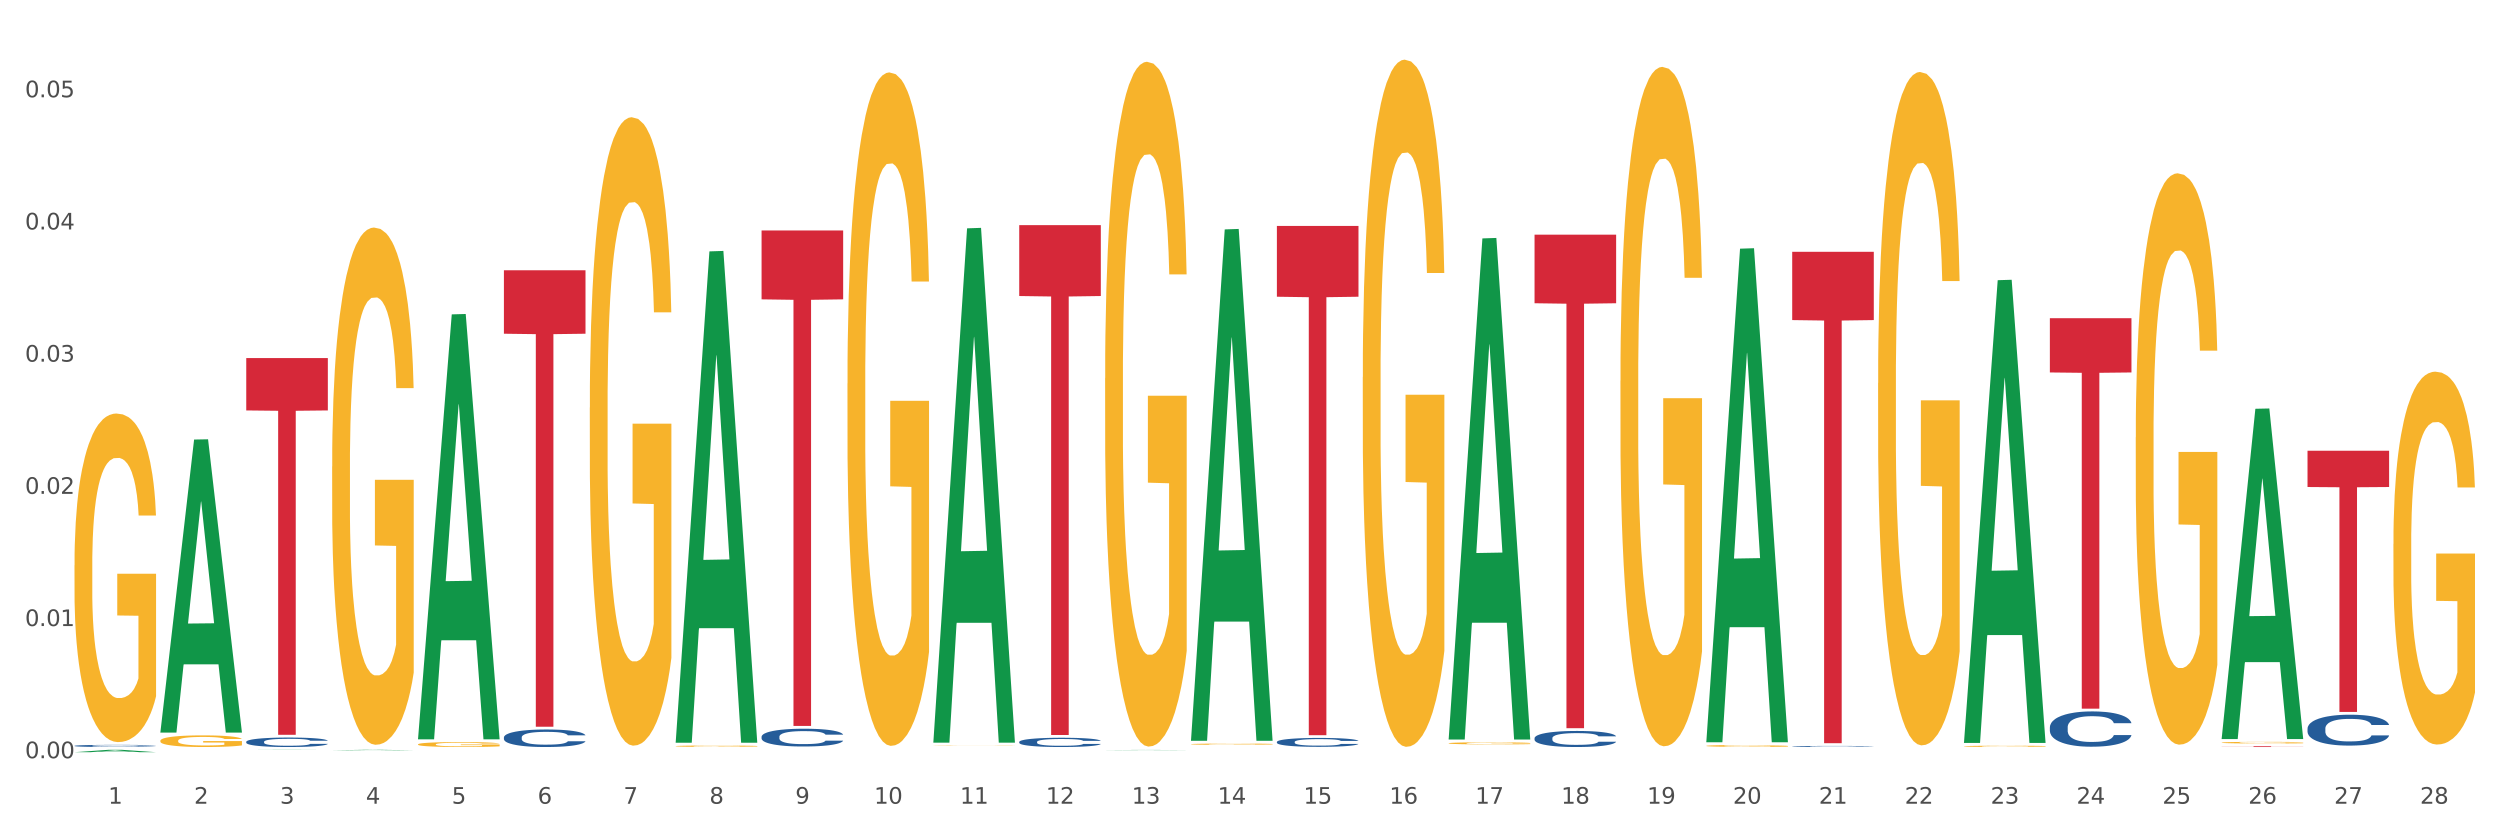
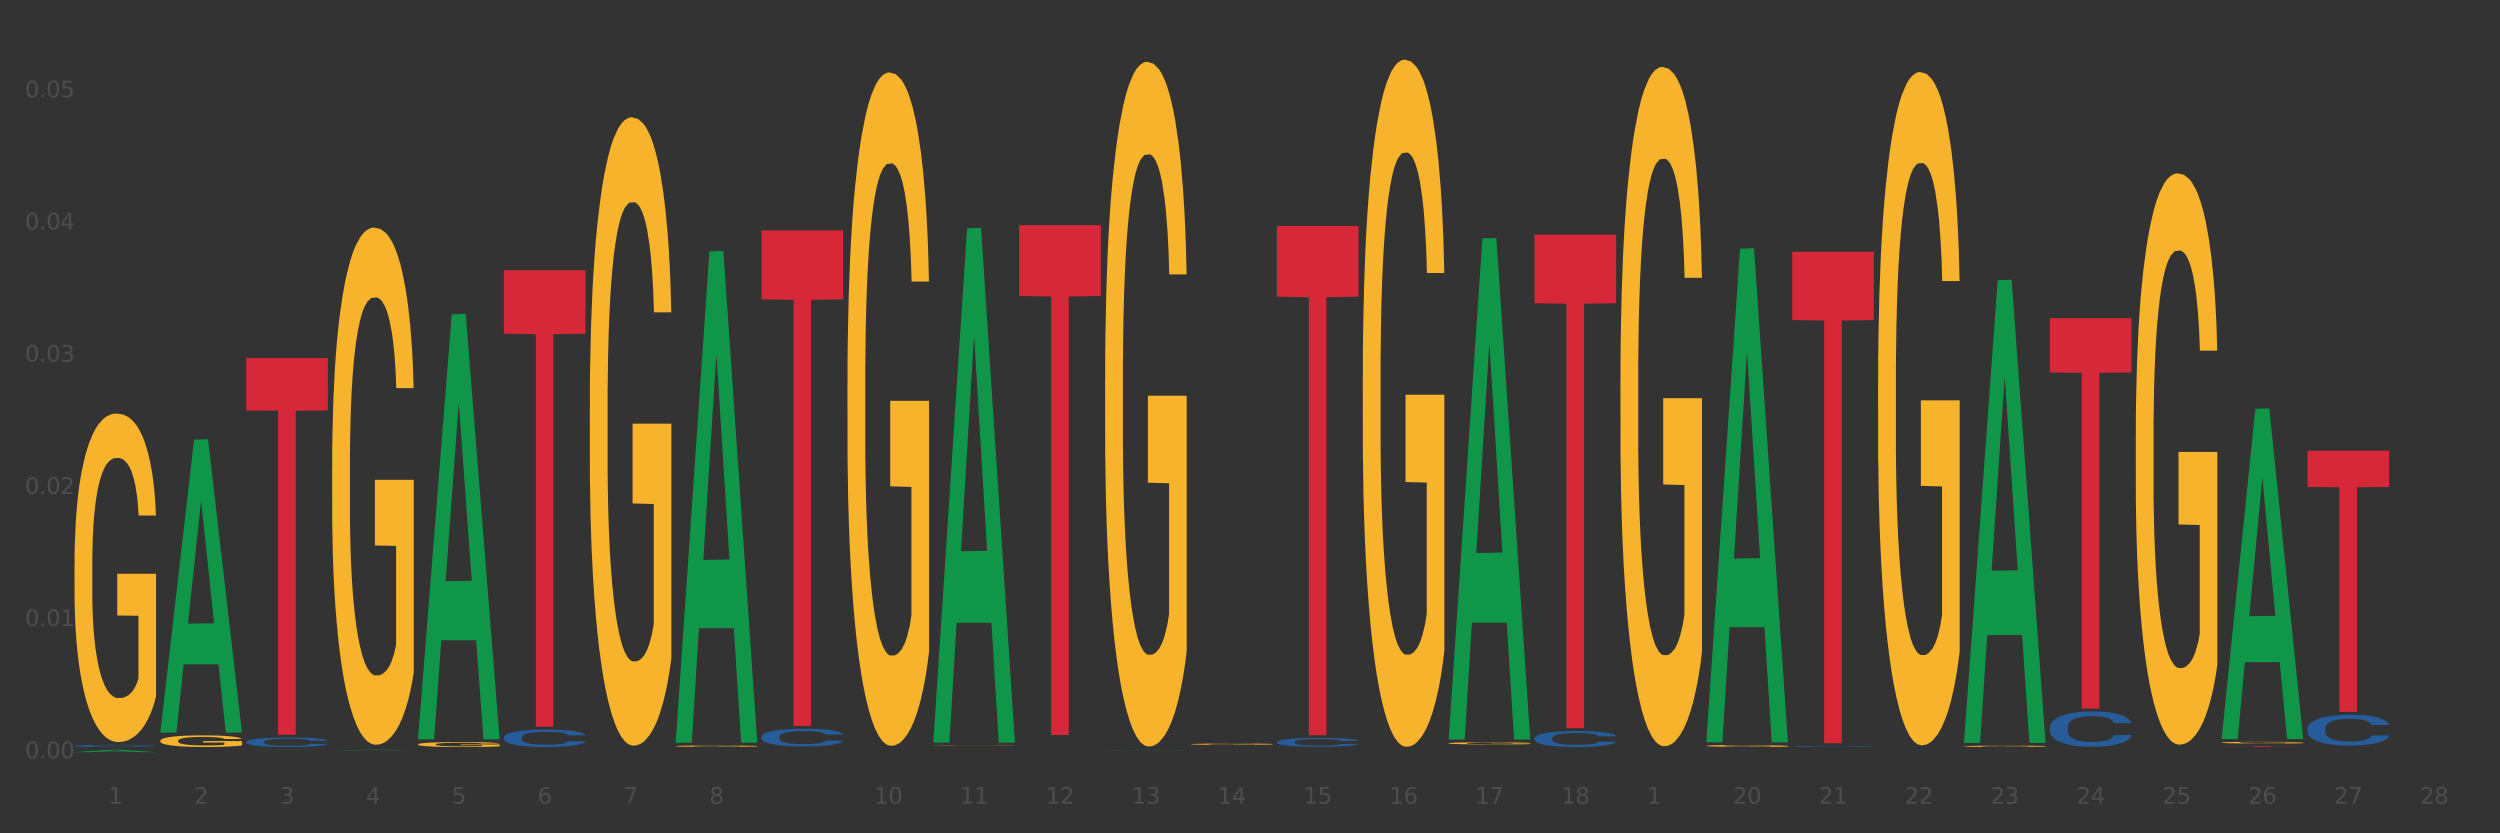
<svg xmlns="http://www.w3.org/2000/svg" xmlns:xlink="http://www.w3.org/1999/xlink" width="1080pt" height="360pt" viewBox="0 0 1080 360" version="1.1">
  <rect x="0" y="0" width="1080" height="360" fill="#333333" stroke="none" />
  <defs>
    <style type="text/css">*{stroke-linejoin: round; stroke-linecap: butt}</style>
  </defs>
  <g id="figure_1">
    <g id="patch_1">
-       <path d="M 0 360  L 1080 360  L 1080 0  L 0 0  z " style="fill: #ffffff; stroke: #ffffff; stroke-linejoin: miter" />
-     </g>
+       </g>
    <g id="axes_1">
      <g id="matplotlib.axis_1">
        <g id="xtick_1">
          <g id="text_1">
            <g style="fill: #4d4d4d" transform="translate(46.745 347.204) scale(0.096 -0.096)">
              <defs>
                <path id="DejaVuSans-31" d="M 794 531  L 1825 531  L 1825 4091  L 703 3866  L 703 4441  L 1819 4666  L 2450 4666  L 2450 531  L 3481 531  L 3481 0  L 794 0  L 794 531  z " transform="scale(0.016)" />
              </defs>
              <use xlink:href="#DejaVuSans-31" />
            </g>
          </g>
        </g>
        <g id="xtick_2">
          <g id="text_2">
            <g style="fill: #4d4d4d" transform="translate(83.848 347.204) scale(0.096 -0.096)">
              <defs>
                <path id="DejaVuSans-32" d="M 1228 531  L 3431 531  L 3431 0  L 469 0  L 469 531  Q 828 903 1448 1529  Q 2069 2156 2228 2338  Q 2531 2678 2651 2914  Q 2772 3150 2772 3378  Q 2772 3750 2511 3984  Q 2250 4219 1831 4219  Q 1534 4219 1204 4116  Q 875 4013 500 3803  L 500 4441  Q 881 4594 1212 4672  Q 1544 4750 1819 4750  Q 2544 4750 2975 4387  Q 3406 4025 3406 3419  Q 3406 3131 3298 2873  Q 3191 2616 2906 2266  Q 2828 2175 2409 1742  Q 1991 1309 1228 531  z " transform="scale(0.016)" />
              </defs>
              <use xlink:href="#DejaVuSans-32" />
            </g>
          </g>
        </g>
        <g id="xtick_3">
          <g id="text_3">
            <g style="fill: #4d4d4d" transform="translate(120.951 347.204) scale(0.096 -0.096)">
              <defs>
                <path id="DejaVuSans-33" d="M 2597 2516  Q 3050 2419 3304 2112  Q 3559 1806 3559 1356  Q 3559 666 3084 287  Q 2609 -91 1734 -91  Q 1441 -91 1130 -33  Q 819 25 488 141  L 488 750  Q 750 597 1062 519  Q 1375 441 1716 441  Q 2309 441 2620 675  Q 2931 909 2931 1356  Q 2931 1769 2642 2001  Q 2353 2234 1838 2234  L 1294 2234  L 1294 2753  L 1863 2753  Q 2328 2753 2575 2939  Q 2822 3125 2822 3475  Q 2822 3834 2567 4026  Q 2313 4219 1838 4219  Q 1578 4219 1281 4162  Q 984 4106 628 3988  L 628 4550  Q 988 4650 1302 4700  Q 1616 4750 1894 4750  Q 2613 4750 3031 4423  Q 3450 4097 3450 3541  Q 3450 3153 3228 2886  Q 3006 2619 2597 2516  z " transform="scale(0.016)" />
              </defs>
              <use xlink:href="#DejaVuSans-33" />
            </g>
          </g>
        </g>
        <g id="xtick_4">
          <g id="text_4">
            <g style="fill: #4d4d4d" transform="translate(158.053 347.204) scale(0.096 -0.096)">
              <defs>
                <path id="DejaVuSans-34" d="M 2419 4116  L 825 1625  L 2419 1625  L 2419 4116  z M 2253 4666  L 3047 4666  L 3047 1625  L 3713 1625  L 3713 1100  L 3047 1100  L 3047 0  L 2419 0  L 2419 1100  L 313 1100  L 313 1709  L 2253 4666  z " transform="scale(0.016)" />
              </defs>
              <use xlink:href="#DejaVuSans-34" />
            </g>
          </g>
        </g>
        <g id="xtick_5">
          <g id="text_5">
            <g style="fill: #4d4d4d" transform="translate(195.156 347.204) scale(0.096 -0.096)">
              <defs>
                <path id="DejaVuSans-35" d="M 691 4666  L 3169 4666  L 3169 4134  L 1269 4134  L 1269 2991  Q 1406 3038 1543 3061  Q 1681 3084 1819 3084  Q 2600 3084 3056 2656  Q 3513 2228 3513 1497  Q 3513 744 3044 326  Q 2575 -91 1722 -91  Q 1428 -91 1123 -41  Q 819 9 494 109  L 494 744  Q 775 591 1075 516  Q 1375 441 1709 441  Q 2250 441 2565 725  Q 2881 1009 2881 1497  Q 2881 1984 2565 2268  Q 2250 2553 1709 2553  Q 1456 2553 1204 2497  Q 953 2441 691 2322  L 691 4666  z " transform="scale(0.016)" />
              </defs>
              <use xlink:href="#DejaVuSans-35" />
            </g>
          </g>
        </g>
        <g id="xtick_6">
          <g id="text_6">
            <g style="fill: #4d4d4d" transform="translate(232.259 347.204) scale(0.096 -0.096)">
              <defs>
                <path id="DejaVuSans-36" d="M 2113 2584  Q 1688 2584 1439 2293  Q 1191 2003 1191 1497  Q 1191 994 1439 701  Q 1688 409 2113 409  Q 2538 409 2786 701  Q 3034 994 3034 1497  Q 3034 2003 2786 2293  Q 2538 2584 2113 2584  z M 3366 4563  L 3366 3988  Q 3128 4100 2886 4159  Q 2644 4219 2406 4219  Q 1781 4219 1451 3797  Q 1122 3375 1075 2522  Q 1259 2794 1537 2939  Q 1816 3084 2150 3084  Q 2853 3084 3261 2657  Q 3669 2231 3669 1497  Q 3669 778 3244 343  Q 2819 -91 2113 -91  Q 1303 -91 875 529  Q 447 1150 447 2328  Q 447 3434 972 4092  Q 1497 4750 2381 4750  Q 2619 4750 2861 4703  Q 3103 4656 3366 4563  z " transform="scale(0.016)" />
              </defs>
              <use xlink:href="#DejaVuSans-36" />
            </g>
          </g>
        </g>
        <g id="xtick_7">
          <g id="text_7">
            <g style="fill: #4d4d4d" transform="translate(269.362 347.204) scale(0.096 -0.096)">
              <defs>
                <path id="DejaVuSans-37" d="M 525 4666  L 3525 4666  L 3525 4397  L 1831 0  L 1172 0  L 2766 4134  L 525 4134  L 525 4666  z " transform="scale(0.016)" />
              </defs>
              <use xlink:href="#DejaVuSans-37" />
            </g>
          </g>
        </g>
        <g id="xtick_8">
          <g id="text_8">
            <g style="fill: #4d4d4d" transform="translate(306.465 347.204) scale(0.096 -0.096)">
              <defs>
                <path id="DejaVuSans-38" d="M 2034 2216  Q 1584 2216 1326 1975  Q 1069 1734 1069 1313  Q 1069 891 1326 650  Q 1584 409 2034 409  Q 2484 409 2743 651  Q 3003 894 3003 1313  Q 3003 1734 2745 1975  Q 2488 2216 2034 2216  z M 1403 2484  Q 997 2584 770 2862  Q 544 3141 544 3541  Q 544 4100 942 4425  Q 1341 4750 2034 4750  Q 2731 4750 3128 4425  Q 3525 4100 3525 3541  Q 3525 3141 3298 2862  Q 3072 2584 2669 2484  Q 3125 2378 3379 2068  Q 3634 1759 3634 1313  Q 3634 634 3220 271  Q 2806 -91 2034 -91  Q 1263 -91 848 271  Q 434 634 434 1313  Q 434 1759 690 2068  Q 947 2378 1403 2484  z M 1172 3481  Q 1172 3119 1398 2916  Q 1625 2713 2034 2713  Q 2441 2713 2670 2916  Q 2900 3119 2900 3481  Q 2900 3844 2670 4047  Q 2441 4250 2034 4250  Q 1625 4250 1398 4047  Q 1172 3844 1172 3481  z " transform="scale(0.016)" />
              </defs>
              <use xlink:href="#DejaVuSans-38" />
            </g>
          </g>
        </g>
        <g id="xtick_9">
          <g id="text_9">
            <g style="fill: #4d4d4d" transform="translate(343.568 347.204) scale(0.096 -0.096)">
              <defs>
-                 <path id="DejaVuSans-39" d="M 703 97  L 703 672  Q 941 559 1184 500  Q 1428 441 1663 441  Q 2288 441 2617 861  Q 2947 1281 2994 2138  Q 2813 1869 2534 1725  Q 2256 1581 1919 1581  Q 1219 1581 811 2004  Q 403 2428 403 3163  Q 403 3881 828 4315  Q 1253 4750 1959 4750  Q 2769 4750 3195 4129  Q 3622 3509 3622 2328  Q 3622 1225 3098 567  Q 2575 -91 1691 -91  Q 1453 -91 1209 -44  Q 966 3 703 97  z M 1959 2075  Q 2384 2075 2632 2365  Q 2881 2656 2881 3163  Q 2881 3666 2632 3958  Q 2384 4250 1959 4250  Q 1534 4250 1286 3958  Q 1038 3666 1038 3163  Q 1038 2656 1286 2365  Q 1534 2075 1959 2075  z " transform="scale(0.016)" />
-               </defs>
+                 </defs>
              <use xlink:href="#DejaVuSans-39" />
            </g>
          </g>
        </g>
        <g id="xtick_10">
          <g id="text_10">
            <g style="fill: #4d4d4d" transform="translate(377.617 347.204) scale(0.096 -0.096)">
              <defs>
                <path id="DejaVuSans-30" d="M 2034 4250  Q 1547 4250 1301 3770  Q 1056 3291 1056 2328  Q 1056 1369 1301 889  Q 1547 409 2034 409  Q 2525 409 2770 889  Q 3016 1369 3016 2328  Q 3016 3291 2770 3770  Q 2525 4250 2034 4250  z M 2034 4750  Q 2819 4750 3233 4129  Q 3647 3509 3647 2328  Q 3647 1150 3233 529  Q 2819 -91 2034 -91  Q 1250 -91 836 529  Q 422 1150 422 2328  Q 422 3509 836 4129  Q 1250 4750 2034 4750  z " transform="scale(0.016)" />
              </defs>
              <use xlink:href="#DejaVuSans-31" />
              <use xlink:href="#DejaVuSans-30" transform="translate(63.623 0)" />
            </g>
          </g>
        </g>
        <g id="xtick_11">
          <g id="text_11">
            <g style="fill: #4d4d4d" transform="translate(414.719 347.204) scale(0.096 -0.096)">
              <use xlink:href="#DejaVuSans-31" />
              <use xlink:href="#DejaVuSans-31" transform="translate(63.623 0)" />
            </g>
          </g>
        </g>
        <g id="xtick_12">
          <g id="text_12">
            <g style="fill: #4d4d4d" transform="translate(451.822 347.204) scale(0.096 -0.096)">
              <use xlink:href="#DejaVuSans-31" />
              <use xlink:href="#DejaVuSans-32" transform="translate(63.623 0)" />
            </g>
          </g>
        </g>
        <g id="xtick_13">
          <g id="text_13">
            <g style="fill: #4d4d4d" transform="translate(488.925 347.204) scale(0.096 -0.096)">
              <use xlink:href="#DejaVuSans-31" />
              <use xlink:href="#DejaVuSans-33" transform="translate(63.623 0)" />
            </g>
          </g>
        </g>
        <g id="xtick_14">
          <g id="text_14">
            <g style="fill: #4d4d4d" transform="translate(526.028 347.204) scale(0.096 -0.096)">
              <use xlink:href="#DejaVuSans-31" />
              <use xlink:href="#DejaVuSans-34" transform="translate(63.623 0)" />
            </g>
          </g>
        </g>
        <g id="xtick_15">
          <g id="text_15">
            <g style="fill: #4d4d4d" transform="translate(563.131 347.204) scale(0.096 -0.096)">
              <use xlink:href="#DejaVuSans-31" />
              <use xlink:href="#DejaVuSans-35" transform="translate(63.623 0)" />
            </g>
          </g>
        </g>
        <g id="xtick_16">
          <g id="text_16">
            <g style="fill: #4d4d4d" transform="translate(600.234 347.204) scale(0.096 -0.096)">
              <use xlink:href="#DejaVuSans-31" />
              <use xlink:href="#DejaVuSans-36" transform="translate(63.623 0)" />
            </g>
          </g>
        </g>
        <g id="xtick_17">
          <g id="text_17">
            <g style="fill: #4d4d4d" transform="translate(637.337 347.204) scale(0.096 -0.096)">
              <use xlink:href="#DejaVuSans-31" />
              <use xlink:href="#DejaVuSans-37" transform="translate(63.623 0)" />
            </g>
          </g>
        </g>
        <g id="xtick_18">
          <g id="text_18">
            <g style="fill: #4d4d4d" transform="translate(674.44 347.204) scale(0.096 -0.096)">
              <use xlink:href="#DejaVuSans-31" />
              <use xlink:href="#DejaVuSans-38" transform="translate(63.623 0)" />
            </g>
          </g>
        </g>
        <g id="xtick_19">
          <g id="text_19">
            <g style="fill: #4d4d4d" transform="translate(711.542 347.204) scale(0.096 -0.096)">
              <use xlink:href="#DejaVuSans-31" />
              <use xlink:href="#DejaVuSans-39" transform="translate(63.623 0)" />
            </g>
          </g>
        </g>
        <g id="xtick_20">
          <g id="text_20">
            <g style="fill: #4d4d4d" transform="translate(748.645 347.204) scale(0.096 -0.096)">
              <use xlink:href="#DejaVuSans-32" />
              <use xlink:href="#DejaVuSans-30" transform="translate(63.623 0)" />
            </g>
          </g>
        </g>
        <g id="xtick_21">
          <g id="text_21">
            <g style="fill: #4d4d4d" transform="translate(785.748 347.204) scale(0.096 -0.096)">
              <use xlink:href="#DejaVuSans-32" />
              <use xlink:href="#DejaVuSans-31" transform="translate(63.623 0)" />
            </g>
          </g>
        </g>
        <g id="xtick_22">
          <g id="text_22">
            <g style="fill: #4d4d4d" transform="translate(822.851 347.204) scale(0.096 -0.096)">
              <use xlink:href="#DejaVuSans-32" />
              <use xlink:href="#DejaVuSans-32" transform="translate(63.623 0)" />
            </g>
          </g>
        </g>
        <g id="xtick_23">
          <g id="text_23">
            <g style="fill: #4d4d4d" transform="translate(859.954 347.204) scale(0.096 -0.096)">
              <use xlink:href="#DejaVuSans-32" />
              <use xlink:href="#DejaVuSans-33" transform="translate(63.623 0)" />
            </g>
          </g>
        </g>
        <g id="xtick_24">
          <g id="text_24">
            <g style="fill: #4d4d4d" transform="translate(897.057 347.204) scale(0.096 -0.096)">
              <use xlink:href="#DejaVuSans-32" />
              <use xlink:href="#DejaVuSans-34" transform="translate(63.623 0)" />
            </g>
          </g>
        </g>
        <g id="xtick_25">
          <g id="text_25">
            <g style="fill: #4d4d4d" transform="translate(934.16 347.204) scale(0.096 -0.096)">
              <use xlink:href="#DejaVuSans-32" />
              <use xlink:href="#DejaVuSans-35" transform="translate(63.623 0)" />
            </g>
          </g>
        </g>
        <g id="xtick_26">
          <g id="text_26">
            <g style="fill: #4d4d4d" transform="translate(971.262 347.204) scale(0.096 -0.096)">
              <use xlink:href="#DejaVuSans-32" />
              <use xlink:href="#DejaVuSans-36" transform="translate(63.623 0)" />
            </g>
          </g>
        </g>
        <g id="xtick_27">
          <g id="text_27">
            <g style="fill: #4d4d4d" transform="translate(1008.365 347.204) scale(0.096 -0.096)">
              <use xlink:href="#DejaVuSans-32" />
              <use xlink:href="#DejaVuSans-37" transform="translate(63.623 0)" />
            </g>
          </g>
        </g>
        <g id="xtick_28">
          <g id="text_28">
            <g style="fill: #4d4d4d" transform="translate(1045.468 347.204) scale(0.096 -0.096)">
              <use xlink:href="#DejaVuSans-32" />
              <use xlink:href="#DejaVuSans-38" transform="translate(63.623 0)" />
            </g>
          </g>
        </g>
        <g id="xtick_29" />
        <g id="xtick_30" />
        <g id="xtick_31" />
        <g id="xtick_32" />
        <g id="xtick_33" />
        <g id="xtick_34" />
        <g id="xtick_35" />
        <g id="xtick_36" />
        <g id="xtick_37" />
        <g id="xtick_38" />
        <g id="xtick_39" />
        <g id="xtick_40" />
        <g id="xtick_41" />
        <g id="xtick_42" />
        <g id="xtick_43" />
        <g id="xtick_44" />
        <g id="xtick_45" />
        <g id="xtick_46" />
        <g id="xtick_47" />
        <g id="xtick_48" />
        <g id="xtick_49" />
        <g id="xtick_50" />
        <g id="xtick_51" />
        <g id="xtick_52" />
        <g id="xtick_53" />
        <g id="xtick_54" />
        <g id="xtick_55" />
      </g>
      <g id="matplotlib.axis_2">
        <g id="ytick_1">
          <g id="text_29">
            <g style="fill: #4d4d4d" transform="translate(10.8 327.552) scale(0.096 -0.096)">
              <defs>
                <path id="DejaVuSans-2e" d="M 684 794  L 1344 794  L 1344 0  L 684 0  L 684 794  z " transform="scale(0.016)" />
              </defs>
              <use xlink:href="#DejaVuSans-30" />
              <use xlink:href="#DejaVuSans-2e" transform="translate(63.623 0)" />
              <use xlink:href="#DejaVuSans-30" transform="translate(95.41 0)" />
              <use xlink:href="#DejaVuSans-30" transform="translate(159.033 0)" />
            </g>
          </g>
        </g>
        <g id="ytick_2">
          <g id="text_30">
            <g style="fill: #4d4d4d" transform="translate(10.8 270.447) scale(0.096 -0.096)">
              <use xlink:href="#DejaVuSans-30" />
              <use xlink:href="#DejaVuSans-2e" transform="translate(63.623 0)" />
              <use xlink:href="#DejaVuSans-30" transform="translate(95.41 0)" />
              <use xlink:href="#DejaVuSans-31" transform="translate(159.033 0)" />
            </g>
          </g>
        </g>
        <g id="ytick_3">
          <g id="text_31">
            <g style="fill: #4d4d4d" transform="translate(10.8 213.342) scale(0.096 -0.096)">
              <use xlink:href="#DejaVuSans-30" />
              <use xlink:href="#DejaVuSans-2e" transform="translate(63.623 0)" />
              <use xlink:href="#DejaVuSans-30" transform="translate(95.41 0)" />
              <use xlink:href="#DejaVuSans-32" transform="translate(159.033 0)" />
            </g>
          </g>
        </g>
        <g id="ytick_4">
          <g id="text_32">
            <g style="fill: #4d4d4d" transform="translate(10.8 156.237) scale(0.096 -0.096)">
              <use xlink:href="#DejaVuSans-30" />
              <use xlink:href="#DejaVuSans-2e" transform="translate(63.623 0)" />
              <use xlink:href="#DejaVuSans-30" transform="translate(95.41 0)" />
              <use xlink:href="#DejaVuSans-33" transform="translate(159.033 0)" />
            </g>
          </g>
        </g>
        <g id="ytick_5">
          <g id="text_33">
            <g style="fill: #4d4d4d" transform="translate(10.8 99.132) scale(0.096 -0.096)">
              <use xlink:href="#DejaVuSans-30" />
              <use xlink:href="#DejaVuSans-2e" transform="translate(63.623 0)" />
              <use xlink:href="#DejaVuSans-30" transform="translate(95.41 0)" />
              <use xlink:href="#DejaVuSans-34" transform="translate(159.033 0)" />
            </g>
          </g>
        </g>
        <g id="ytick_6">
          <g id="text_34">
            <g style="fill: #4d4d4d" transform="translate(10.8 42.027) scale(0.096 -0.096)">
              <use xlink:href="#DejaVuSans-30" />
              <use xlink:href="#DejaVuSans-2e" transform="translate(63.623 0)" />
              <use xlink:href="#DejaVuSans-30" transform="translate(95.41 0)" />
              <use xlink:href="#DejaVuSans-35" transform="translate(159.033 0)" />
            </g>
          </g>
        </g>
        <g id="ytick_7" />
        <g id="ytick_8" />
        <g id="ytick_9" />
        <g id="ytick_10" />
        <g id="ytick_11" />
      </g>
      <g id="PolyCollection_1">
        <path d="M 32.175 324.948  L 32.211 324.947  L 46.746 323.923  L 52.779 323.922  L 67.423 324.95  L 60.446 324.95  L 57.284 324.71  L 42.277 324.71  L 42.168 324.714  L 39.116 324.95  L 32.175 324.95  L 32.175 324.948  L 44.166 324.568  L 55.395 324.567  L 49.835 324.141  L 49.763 324.139  L 49.69 324.142  L 44.13 324.567  L 44.166 324.568  L 32.175 324.948  z " clip-path="url(#p0b57f521bd)" style="fill: #109648" />
        <path d="M 662.924 318.892  L 662.965 318.886  L 662.965 318.708  L 663.09 318.468  L 663.549 318.024  L 664.132 317.688  L 665.132 317.296  L 665.673 317.131  L 666.382 316.947  L 667.84 316.65  L 669.507 316.396  L 670.673 316.257  L 671.548 316.168  L 673.506 316.01  L 674.631 315.94  L 675.798 315.883  L 676.798 315.845  L 678.464 315.801  L 679.798 315.782  L 681.339 315.775  L 682.631 315.782  L 684.339 315.807  L 686.839 315.883  L 687.797 315.928  L 689.089 316.004  L 690.422 316.105  L 691.505 316.206  L 692.755 316.352  L 694.047 316.542  L 695.297 316.783  L 696.172 317.004  L 696.88 317.239  L 697.505 317.524  L 697.963 317.834  L 698.171 318.094  L 690.547 318.094  L 690.339 317.86  L 689.922 317.606  L 689.505 317.435  L 689.047 317.296  L 688.339 317.137  L 687.714 317.036  L 686.672 316.916  L 685.714 316.84  L 684.922 316.795  L 683.964 316.757  L 681.922 316.719  L 680.464 316.719  L 679.548 316.732  L 678.423 316.764  L 677.464 316.808  L 676.339 316.884  L 675.465 316.966  L 674.59 317.074  L 674.09 317.15  L 673.34 317.289  L 672.84 317.403  L 672.173 317.6  L 671.798 317.739  L 671.131 318.1  L 670.84 318.366  L 670.715 318.55  L 670.631 318.753  L 670.631 319.741  L 670.881 320.184  L 671.09 320.374  L 671.423 320.59  L 672.048 320.868  L 672.965 321.141  L 673.923 321.337  L 674.715 321.458  L 675.465 321.546  L 676.214 321.616  L 677.131 321.679  L 677.881 321.717  L 679.006 321.755  L 680.339 321.774  L 681.381 321.774  L 683.506 321.743  L 684.464 321.711  L 685.381 321.667  L 686.38 321.597  L 687.172 321.521  L 687.63 321.464  L 688.38 321.343  L 688.964 321.217  L 689.464 321.071  L 689.797 320.944  L 690.172 320.754  L 690.464 320.539  L 690.547 320.425  L 698.171 320.425  L 698.005 320.653  L 697.713 320.875  L 697.13 321.172  L 696.671 321.343  L 695.963 321.553  L 695.213 321.73  L 694.172 321.926  L 693.213 322.072  L 692.213 322.199  L 691.13 322.313  L 689.172 322.471  L 688.464 322.515  L 686.964 322.591  L 685.797 322.636  L 684.089 322.68  L 682.339 322.705  L 680.506 322.712  L 678.881 322.699  L 677.089 322.661  L 675.964 322.623  L 674.715 322.566  L 673.256 322.477  L 671.881 322.37  L 670.59 322.243  L 669.382 322.097  L 668.257 321.933  L 666.798 321.66  L 665.715 321.394  L 664.924 321.147  L 664.382 320.938  L 663.84 320.672  L 663.549 320.488  L 663.09 320.045  L 662.924 319.633  L 662.924 318.892  z " clip-path="url(#p0b57f521bd)" style="fill: #255c99" />
        <path d="M 551.615 320.514  L 551.657 320.51  L 551.657 320.412  L 551.782 320.278  L 552.24 320.032  L 552.823 319.846  L 553.823 319.628  L 554.365 319.537  L 555.073 319.435  L 556.531 319.269  L 558.198 319.129  L 559.365 319.051  L 560.24 319.002  L 562.198 318.914  L 563.323 318.876  L 564.489 318.844  L 565.489 318.823  L 567.156 318.798  L 568.489 318.788  L 570.031 318.784  L 571.322 318.788  L 573.03 318.802  L 575.53 318.844  L 576.488 318.869  L 577.78 318.911  L 579.113 318.967  L 580.197 319.023  L 581.446 319.104  L 582.738 319.21  L 583.988 319.343  L 584.863 319.466  L 585.571 319.596  L 586.196 319.755  L 586.654 319.927  L 586.863 320.071  L 579.238 320.071  L 579.03 319.941  L 578.613 319.8  L 578.197 319.705  L 577.738 319.628  L 577.03 319.54  L 576.405 319.484  L 575.364 319.417  L 574.405 319.375  L 573.614 319.35  L 572.655 319.329  L 570.614 319.308  L 569.156 319.308  L 568.239 319.315  L 567.114 319.333  L 566.156 319.357  L 565.031 319.399  L 564.156 319.445  L 563.281 319.505  L 562.781 319.547  L 562.031 319.624  L 561.531 319.688  L 560.864 319.797  L 560.489 319.874  L 559.823 320.075  L 559.531 320.222  L 559.406 320.324  L 559.323 320.437  L 559.323 320.985  L 559.573 321.231  L 559.781 321.337  L 560.115 321.456  L 560.739 321.611  L 561.656 321.762  L 562.614 321.871  L 563.406 321.938  L 564.156 321.987  L 564.906 322.026  L 565.822 322.061  L 566.572 322.082  L 567.697 322.103  L 569.031 322.114  L 570.072 322.114  L 572.197 322.096  L 573.155 322.079  L 574.072 322.054  L 575.072 322.015  L 575.864 321.973  L 576.322 321.941  L 577.072 321.875  L 577.655 321.804  L 578.155 321.723  L 578.488 321.653  L 578.863 321.548  L 579.155 321.428  L 579.238 321.365  L 586.863 321.365  L 586.696 321.491  L 586.404 321.614  L 585.821 321.78  L 585.363 321.875  L 584.655 321.991  L 583.905 322.089  L 582.863 322.198  L 581.905 322.279  L 580.905 322.349  L 579.822 322.413  L 577.863 322.5  L 577.155 322.525  L 575.655 322.567  L 574.489 322.592  L 572.78 322.616  L 571.03 322.631  L 569.197 322.634  L 567.572 322.627  L 565.781 322.606  L 564.656 322.585  L 563.406 322.553  L 561.948 322.504  L 560.573 322.444  L 559.281 322.374  L 558.073 322.293  L 556.948 322.202  L 555.49 322.05  L 554.407 321.903  L 553.615 321.766  L 553.073 321.65  L 552.532 321.502  L 552.24 321.4  L 551.782 321.154  L 551.615 320.925  L 551.615 320.514  z " clip-path="url(#p0b57f521bd)" style="fill: #255c99" />
-         <path d="M 440.306 320.509  L 440.348 320.505  L 440.348 320.403  L 440.473 320.264  L 440.931 320.009  L 441.515 319.815  L 442.515 319.589  L 443.056 319.494  L 443.765 319.388  L 445.223 319.216  L 446.889 319.07  L 448.056 318.989  L 448.931 318.938  L 450.889 318.847  L 452.014 318.807  L 453.181 318.774  L 454.181 318.752  L 455.847 318.726  L 457.18 318.715  L 458.722 318.712  L 460.014 318.715  L 461.722 318.73  L 464.222 318.774  L 465.18 318.799  L 466.471 318.843  L 467.805 318.902  L 468.888 318.96  L 470.138 319.044  L 471.429 319.154  L 472.679 319.293  L 473.554 319.42  L 474.263 319.556  L 474.888 319.72  L 475.346 319.899  L 475.554 320.049  L 467.93 320.049  L 467.721 319.914  L 467.305 319.767  L 466.888 319.669  L 466.43 319.589  L 465.722 319.497  L 465.097 319.439  L 464.055 319.369  L 463.097 319.325  L 462.305 319.3  L 461.347 319.278  L 459.305 319.256  L 457.847 319.256  L 456.93 319.263  L 455.805 319.282  L 454.847 319.307  L 453.722 319.351  L 452.847 319.399  L 451.972 319.461  L 451.472 319.504  L 450.722 319.585  L 450.223 319.651  L 449.556 319.764  L 449.181 319.844  L 448.514 320.052  L 448.223 320.206  L 448.098 320.312  L 448.014 320.429  L 448.014 320.999  L 448.264 321.254  L 448.473 321.364  L 448.806 321.488  L 449.431 321.649  L 450.348 321.806  L 451.306 321.919  L 452.097 321.988  L 452.847 322.04  L 453.597 322.08  L 454.514 322.116  L 455.264 322.138  L 456.389 322.16  L 457.722 322.171  L 458.764 322.171  L 460.888 322.153  L 461.847 322.135  L 462.763 322.109  L 463.763 322.069  L 464.555 322.025  L 465.013 321.992  L 465.763 321.923  L 466.346 321.85  L 466.846 321.766  L 467.18 321.693  L 467.555 321.583  L 467.846 321.459  L 467.93 321.393  L 475.554 321.393  L 475.388 321.525  L 475.096 321.652  L 474.513 321.824  L 474.054 321.923  L 473.346 322.043  L 472.596 322.146  L 471.554 322.259  L 470.596 322.343  L 469.596 322.416  L 468.513 322.482  L 466.555 322.573  L 465.846 322.598  L 464.347 322.642  L 463.18 322.668  L 461.472 322.693  L 459.722 322.708  L 457.889 322.712  L 456.264 322.704  L 454.472 322.683  L 453.347 322.661  L 452.097 322.628  L 450.639 322.577  L 449.264 322.514  L 447.973 322.441  L 446.764 322.357  L 445.639 322.262  L 444.181 322.105  L 443.098 321.952  L 442.306 321.809  L 441.765 321.689  L 441.223 321.536  L 440.931 321.43  L 440.473 321.174  L 440.306 320.936  L 440.306 320.509  z " clip-path="url(#p0b57f521bd)" style="fill: #255c99" />
        <path d="M 328.998 318.258  L 329.04 318.251  L 329.04 318.054  L 329.165 317.788  L 329.623 317.297  L 330.206 316.925  L 331.206 316.49  L 331.748 316.307  L 332.456 316.104  L 333.914 315.774  L 335.581 315.494  L 336.747 315.339  L 337.622 315.241  L 339.581 315.066  L 340.705 314.988  L 341.872 314.925  L 342.872 314.883  L 344.539 314.834  L 345.872 314.813  L 347.413 314.806  L 348.705 314.813  L 350.413 314.841  L 352.913 314.925  L 353.871 314.974  L 355.163 315.059  L 356.496 315.171  L 357.579 315.283  L 358.829 315.444  L 360.121 315.655  L 361.371 315.921  L 362.246 316.167  L 362.954 316.427  L 363.579 316.742  L 364.037 317.086  L 364.246 317.374  L 356.621 317.374  L 356.413 317.114  L 355.996 316.834  L 355.58 316.644  L 355.121 316.49  L 354.413 316.314  L 353.788 316.202  L 352.746 316.069  L 351.788 315.985  L 350.996 315.936  L 350.038 315.893  L 347.997 315.851  L 346.538 315.851  L 345.622 315.865  L 344.497 315.9  L 343.539 315.95  L 342.414 316.034  L 341.539 316.125  L 340.664 316.244  L 340.164 316.328  L 339.414 316.483  L 338.914 316.609  L 338.247 316.827  L 337.872 316.981  L 337.206 317.381  L 336.914 317.675  L 336.789 317.879  L 336.706 318.103  L 336.706 319.198  L 336.956 319.689  L 337.164 319.899  L 337.497 320.138  L 338.122 320.447  L 339.039 320.748  L 339.997 320.966  L 340.789 321.099  L 341.539 321.197  L 342.289 321.274  L 343.205 321.345  L 343.955 321.387  L 345.08 321.429  L 346.413 321.45  L 347.455 321.45  L 349.58 321.415  L 350.538 321.38  L 351.455 321.331  L 352.455 321.253  L 353.246 321.169  L 353.705 321.106  L 354.455 320.973  L 355.038 320.832  L 355.538 320.671  L 355.871 320.531  L 356.246 320.32  L 356.538 320.082  L 356.621 319.955  L 364.246 319.955  L 364.079 320.208  L 363.787 320.454  L 363.204 320.783  L 362.746 320.973  L 362.037 321.204  L 361.287 321.401  L 360.246 321.618  L 359.288 321.78  L 358.288 321.92  L 357.204 322.046  L 355.246 322.221  L 354.538 322.271  L 353.038 322.355  L 351.871 322.404  L 350.163 322.453  L 348.413 322.481  L 346.58 322.488  L 344.955 322.474  L 343.164 322.432  L 342.039 322.39  L 340.789 322.327  L 339.331 322.229  L 337.956 322.109  L 336.664 321.969  L 335.456 321.808  L 334.331 321.625  L 332.873 321.324  L 331.789 321.029  L 330.998 320.755  L 330.456 320.524  L 329.915 320.229  L 329.623 320.026  L 329.165 319.535  L 328.998 319.079  L 328.998 318.258  z " clip-path="url(#p0b57f521bd)" style="fill: #255c99" />
        <path d="M 217.689 318.542  L 217.731 318.535  L 217.731 318.341  L 217.856 318.078  L 218.314 317.594  L 218.898 317.228  L 219.898 316.799  L 220.439 316.619  L 221.147 316.419  L 222.606 316.094  L 224.272 315.817  L 225.439 315.665  L 226.314 315.568  L 228.272 315.395  L 229.397 315.319  L 230.563 315.257  L 231.563 315.215  L 233.23 315.167  L 234.563 315.146  L 236.105 315.139  L 237.396 315.146  L 239.105 315.174  L 241.604 315.257  L 242.563 315.305  L 243.854 315.388  L 245.188 315.499  L 246.271 315.61  L 247.521 315.769  L 248.812 315.976  L 250.062 316.239  L 250.937 316.481  L 251.645 316.737  L 252.27 317.048  L 252.729 317.387  L 252.937 317.67  L 245.313 317.67  L 245.104 317.415  L 244.688 317.138  L 244.271 316.951  L 243.813 316.799  L 243.104 316.626  L 242.479 316.516  L 241.438 316.384  L 240.48 316.301  L 239.688 316.253  L 238.73 316.211  L 236.688 316.17  L 235.23 316.17  L 234.313 316.184  L 233.188 316.218  L 232.23 316.267  L 231.105 316.35  L 230.23 316.439  L 229.355 316.557  L 228.855 316.64  L 228.105 316.792  L 227.605 316.917  L 226.939 317.131  L 226.564 317.283  L 225.897 317.677  L 225.605 317.968  L 225.48 318.168  L 225.397 318.39  L 225.397 319.468  L 225.647 319.952  L 225.855 320.16  L 226.189 320.395  L 226.814 320.699  L 227.73 320.997  L 228.689 321.211  L 229.48 321.342  L 230.23 321.439  L 230.98 321.515  L 231.897 321.585  L 232.647 321.626  L 233.772 321.668  L 235.105 321.688  L 236.146 321.688  L 238.271 321.654  L 239.23 321.619  L 240.146 321.571  L 241.146 321.495  L 241.938 321.412  L 242.396 321.349  L 243.146 321.218  L 243.729 321.08  L 244.229 320.921  L 244.563 320.782  L 244.938 320.575  L 245.229 320.34  L 245.313 320.215  L 252.937 320.215  L 252.77 320.464  L 252.479 320.706  L 251.895 321.031  L 251.437 321.218  L 250.729 321.446  L 249.979 321.64  L 248.937 321.854  L 247.979 322.013  L 246.979 322.152  L 245.896 322.276  L 243.938 322.449  L 243.229 322.497  L 241.729 322.58  L 240.563 322.629  L 238.855 322.677  L 237.105 322.705  L 235.272 322.712  L 233.647 322.698  L 231.855 322.656  L 230.73 322.615  L 229.48 322.553  L 228.022 322.456  L 226.647 322.338  L 225.355 322.2  L 224.147 322.041  L 223.022 321.861  L 221.564 321.564  L 220.481 321.273  L 219.689 321.004  L 219.148 320.775  L 218.606 320.485  L 218.314 320.284  L 217.856 319.8  L 217.689 319.351  L 217.689 318.542  z " clip-path="url(#p0b57f521bd)" style="fill: #255c99" />
        <path d="M 106.381 320.458  L 106.422 320.454  L 106.422 320.35  L 106.547 320.208  L 107.006 319.946  L 107.589 319.748  L 108.589 319.516  L 109.131 319.419  L 109.839 319.311  L 111.297 319.135  L 112.964 318.985  L 114.13 318.903  L 115.005 318.851  L 116.963 318.757  L 118.088 318.716  L 119.255 318.683  L 120.255 318.66  L 121.921 318.634  L 123.255 318.623  L 124.796 318.619  L 126.088 318.623  L 127.796 318.638  L 130.296 318.683  L 131.254 318.709  L 132.546 318.754  L 133.879 318.813  L 134.962 318.873  L 136.212 318.959  L 137.504 319.071  L 138.754 319.213  L 139.629 319.344  L 140.337 319.482  L 140.962 319.651  L 141.42 319.834  L 141.628 319.987  L 134.004 319.987  L 133.796 319.849  L 133.379 319.699  L 132.962 319.598  L 132.504 319.516  L 131.796 319.423  L 131.171 319.363  L 130.129 319.292  L 129.171 319.247  L 128.379 319.221  L 127.421 319.198  L 125.379 319.176  L 123.921 319.176  L 123.005 319.183  L 121.88 319.202  L 120.921 319.228  L 119.797 319.273  L 118.922 319.322  L 118.047 319.385  L 117.547 319.43  L 116.797 319.512  L 116.297 319.58  L 115.63 319.695  L 115.255 319.778  L 114.589 319.991  L 114.297 320.148  L 114.172 320.256  L 114.089 320.376  L 114.089 320.959  L 114.339 321.22  L 114.547 321.333  L 114.88 321.46  L 115.505 321.624  L 116.422 321.785  L 117.38 321.901  L 118.172 321.972  L 118.922 322.024  L 119.672 322.065  L 120.588 322.103  L 121.338 322.125  L 122.463 322.147  L 123.796 322.159  L 124.838 322.159  L 126.963 322.14  L 127.921 322.121  L 128.838 322.095  L 129.838 322.054  L 130.629 322.009  L 131.087 321.975  L 131.837 321.904  L 132.421 321.83  L 132.921 321.744  L 133.254 321.669  L 133.629 321.557  L 133.921 321.43  L 134.004 321.362  L 141.628 321.362  L 141.462 321.497  L 141.17 321.628  L 140.587 321.803  L 140.129 321.904  L 139.42 322.028  L 138.67 322.132  L 137.629 322.248  L 136.67 322.334  L 135.67 322.409  L 134.587 322.476  L 132.629 322.57  L 131.921 322.596  L 130.421 322.641  L 129.254 322.667  L 127.546 322.693  L 125.796 322.708  L 123.963 322.712  L 122.338 322.704  L 120.546 322.682  L 119.422 322.659  L 118.172 322.626  L 116.713 322.573  L 115.338 322.51  L 114.047 322.435  L 112.839 322.349  L 111.714 322.252  L 110.255 322.091  L 109.172 321.934  L 108.381 321.789  L 107.839 321.665  L 107.297 321.508  L 107.006 321.4  L 106.547 321.138  L 106.381 320.895  L 106.381 320.458  z " clip-path="url(#p0b57f521bd)" style="fill: #255c99" />
        <path d="M 32.175 322.2  L 32.217 322.199  L 32.217 322.175  L 32.342 322.143  L 32.8 322.083  L 33.383 322.038  L 34.383 321.985  L 34.925 321.963  L 35.633 321.939  L 37.091 321.899  L 38.758 321.865  L 39.924 321.846  L 40.799 321.834  L 42.758 321.813  L 43.883 321.804  L 45.049 321.796  L 46.049 321.791  L 47.716 321.785  L 49.049 321.782  L 50.59 321.782  L 51.882 321.782  L 53.59 321.786  L 56.09 321.796  L 57.048 321.802  L 58.34 321.812  L 59.673 321.826  L 60.756 321.839  L 62.006 321.859  L 63.298 321.884  L 64.548 321.917  L 65.423 321.946  L 66.131 321.978  L 66.756 322.016  L 67.214 322.058  L 67.423 322.093  L 59.798 322.093  L 59.59 322.061  L 59.173 322.027  L 58.757 322.004  L 58.298 321.985  L 57.59 321.964  L 56.965 321.951  L 55.923 321.935  L 54.965 321.924  L 54.174 321.918  L 53.215 321.913  L 51.174 321.908  L 49.716 321.908  L 48.799 321.91  L 47.674 321.914  L 46.716 321.92  L 45.591 321.93  L 44.716 321.941  L 43.841 321.956  L 43.341 321.966  L 42.591 321.985  L 42.091 322  L 41.424 322.026  L 41.049 322.045  L 40.383 322.093  L 40.091 322.129  L 39.966 322.154  L 39.883 322.181  L 39.883 322.313  L 40.133 322.373  L 40.341 322.398  L 40.674 322.427  L 41.299 322.465  L 42.216 322.501  L 43.174 322.527  L 43.966 322.544  L 44.716 322.555  L 45.466 322.565  L 46.382 322.573  L 47.132 322.578  L 48.257 322.583  L 49.591 322.586  L 50.632 322.586  L 52.757 322.582  L 53.715 322.578  L 54.632 322.572  L 55.632 322.562  L 56.423 322.552  L 56.882 322.544  L 57.632 322.528  L 58.215 322.511  L 58.715 322.492  L 59.048 322.475  L 59.423 322.449  L 59.715 322.42  L 59.798 322.405  L 67.423 322.405  L 67.256 322.436  L 66.964 322.465  L 66.381 322.505  L 65.923 322.528  L 65.215 322.556  L 64.465 322.58  L 63.423 322.606  L 62.465 322.626  L 61.465 322.643  L 60.382 322.658  L 58.423 322.679  L 57.715 322.685  L 56.215 322.696  L 55.049 322.702  L 53.34 322.707  L 51.59 322.711  L 49.757 322.712  L 48.132 322.71  L 46.341 322.705  L 45.216 322.7  L 43.966 322.692  L 42.508 322.68  L 41.133 322.666  L 39.841 322.649  L 38.633 322.629  L 37.508 322.607  L 36.05 322.571  L 34.966 322.535  L 34.175 322.502  L 33.633 322.474  L 33.092 322.438  L 32.8 322.414  L 32.342 322.354  L 32.175 322.299  L 32.175 322.2  z " clip-path="url(#p0b57f521bd)" style="fill: #255c99" />
        <path d="M 774.232 322.439  L 774.274 322.439  L 774.274 322.428  L 774.399 322.413  L 774.857 322.385  L 775.441 322.364  L 776.44 322.339  L 776.982 322.328  L 777.69 322.317  L 779.149 322.298  L 780.815 322.282  L 781.982 322.273  L 782.857 322.268  L 784.815 322.258  L 785.94 322.254  L 787.106 322.25  L 788.106 322.248  L 789.773 322.245  L 791.106 322.244  L 792.648 322.243  L 793.939 322.244  L 795.648 322.245  L 798.147 322.25  L 799.106 322.253  L 800.397 322.258  L 801.73 322.264  L 802.814 322.27  L 804.064 322.279  L 805.355 322.291  L 806.605 322.307  L 807.48 322.32  L 808.188 322.335  L 808.813 322.353  L 809.272 322.373  L 809.48 322.389  L 801.855 322.389  L 801.647 322.374  L 801.23 322.358  L 800.814 322.348  L 800.356 322.339  L 799.647 322.329  L 799.022 322.322  L 797.981 322.315  L 797.022 322.31  L 796.231 322.307  L 795.273 322.305  L 793.231 322.303  L 791.773 322.303  L 790.856 322.303  L 789.731 322.305  L 788.773 322.308  L 787.648 322.313  L 786.773 322.318  L 785.898 322.325  L 785.398 322.33  L 784.648 322.338  L 784.148 322.346  L 783.482 322.358  L 783.107 322.367  L 782.44 322.389  L 782.148 322.406  L 782.023 322.418  L 781.94 322.43  L 781.94 322.493  L 782.19 322.521  L 782.398 322.532  L 782.732 322.546  L 783.357 322.564  L 784.273 322.581  L 785.232 322.593  L 786.023 322.601  L 786.773 322.606  L 787.523 322.611  L 788.44 322.615  L 789.19 322.617  L 790.315 322.619  L 791.648 322.621  L 792.689 322.621  L 794.814 322.619  L 795.773 322.617  L 796.689 322.614  L 797.689 322.609  L 798.481 322.605  L 798.939 322.601  L 799.689 322.593  L 800.272 322.585  L 800.772 322.576  L 801.106 322.568  L 801.48 322.556  L 801.772 322.543  L 801.855 322.536  L 809.48 322.536  L 809.313 322.55  L 809.022 322.564  L 808.438 322.583  L 807.98 322.593  L 807.272 322.607  L 806.522 322.618  L 805.48 322.63  L 804.522 322.639  L 803.522 322.647  L 802.439 322.654  L 800.481 322.664  L 799.772 322.667  L 798.272 322.672  L 797.106 322.675  L 795.398 322.678  L 793.648 322.679  L 791.814 322.68  L 790.19 322.679  L 788.398 322.676  L 787.273 322.674  L 786.023 322.67  L 784.565 322.665  L 783.19 322.658  L 781.898 322.65  L 780.69 322.641  L 779.565 322.631  L 778.107 322.613  L 777.024 322.597  L 776.232 322.581  L 775.69 322.568  L 775.149 322.551  L 774.857 322.54  L 774.399 322.512  L 774.232 322.486  L 774.232 322.439  z " clip-path="url(#p0b57f521bd)" style="fill: #255c99" />
        <path d="M 69.278 320.008  L 69.319 320.003  L 69.319 319.838  L 69.403 319.696  L 69.819 319.351  L 70.443 319.067  L 70.901 318.915  L 71.359 318.791  L 71.9 318.667  L 72.565 318.539  L 73.772 318.351  L 74.521 318.254  L 75.437 318.153  L 77.101 318.006  L 78.308 317.924  L 79.557 317.855  L 81.596 317.772  L 82.928 317.736  L 84.342 317.708  L 86.049 317.69  L 87.339 317.685  L 90.168 317.699  L 92.582 317.74  L 93.747 317.772  L 95.245 317.827  L 96.036 317.864  L 97.326 317.938  L 98.658 318.034  L 99.573 318.117  L 100.947 318.273  L 101.987 318.429  L 102.944 318.622  L 103.444 318.755  L 103.818 318.879  L 104.151 319.021  L 104.484 319.246  L 96.993 319.246  L 96.702 319.085  L 96.244 318.934  L 95.578 318.787  L 94.996 318.695  L 93.997 318.58  L 93.082 318.507  L 92.124 318.452  L 90.959 318.406  L 90.044 318.383  L 88.754 318.364  L 86.215 318.369  L 84.509 318.406  L 83.344 318.452  L 82.595 318.493  L 81.929 318.539  L 81.18 318.603  L 80.306 318.7  L 79.682 318.787  L 79.057 318.897  L 78.558 319.007  L 78.1 319.136  L 77.726 319.273  L 77.434 319.416  L 77.185 319.59  L 76.977 319.879  L 76.977 320.508  L 77.06 320.651  L 77.268 320.839  L 77.518 320.981  L 77.934 321.151  L 78.308 321.266  L 79.016 321.431  L 79.806 321.569  L 80.431 321.656  L 81.055 321.729  L 82.137 321.83  L 83.344 321.913  L 84.384 321.963  L 85.799 322.009  L 86.756 322.028  L 87.588 322.037  L 89.627 322.037  L 91.084 322.023  L 92.707 321.991  L 93.955 321.95  L 94.996 321.899  L 96.161 321.817  L 96.91 321.739  L 96.91 320.779  L 87.755 320.775  L 87.755 320.136  L 104.526 320.136  L 104.526 322.009  L 103.818 322.106  L 103.027 322.193  L 102.195 322.271  L 100.947 322.367  L 99.449 322.459  L 98.117 322.524  L 96.702 322.579  L 95.037 322.629  L 92.873 322.675  L 91.542 322.693  L 89.877 322.707  L 87.921 322.712  L 86.215 322.703  L 84.55 322.68  L 82.803 322.638  L 81.096 322.579  L 79.806 322.519  L 78.516 322.445  L 77.143 322.349  L 76.061 322.257  L 75.229 322.175  L 74.313 322.069  L 73.314 321.931  L 72.565 321.807  L 71.9 321.679  L 71.192 321.514  L 70.693 321.371  L 70.193 321.192  L 69.902 321.059  L 69.569 320.853  L 69.319 320.563  L 69.278 320.008  z " clip-path="url(#p0b57f521bd)" style="fill: #f7b32b" />
        <path d="M 217.689 116.766  L 252.937 116.766  L 252.937 144.168  L 239.072 144.353  L 239.072 313.947  L 231.471 313.947  L 231.471 144.353  L 217.689 144.168  L 217.689 116.951  L 217.689 116.766  z " clip-path="url(#p0b57f521bd)" style="fill: #d62839" />
        <path d="M 328.998 99.574  L 364.246 99.574  L 364.246 129.319  L 350.38 129.52  L 350.38 313.613  L 342.78 313.613  L 342.78 129.52  L 328.998 129.319  L 328.998 99.775  L 328.998 99.574  z " clip-path="url(#p0b57f521bd)" style="fill: #d62839" />
        <path d="M 440.306 97.271  L 475.554 97.271  L 475.554 127.878  L 461.689 128.085  L 461.689 317.519  L 454.088 317.519  L 454.088 128.085  L 440.306 127.878  L 440.306 97.477  L 440.306 97.271  z " clip-path="url(#p0b57f521bd)" style="fill: #d62839" />
        <path d="M 551.615 97.616  L 586.863 97.616  L 586.863 128.186  L 572.998 128.392  L 572.998 317.592  L 565.397 317.592  L 565.397 128.392  L 551.615 128.186  L 551.615 97.823  L 551.615 97.616  z " clip-path="url(#p0b57f521bd)" style="fill: #d62839" />
        <path d="M 662.924 101.372  L 698.171 101.372  L 698.171 131.001  L 684.306 131.201  L 684.306 314.583  L 676.705 314.583  L 676.705 131.201  L 662.924 131.001  L 662.924 101.572  L 662.924 101.372  z " clip-path="url(#p0b57f521bd)" style="fill: #d62839" />
        <path d="M 774.232 108.773  L 809.48 108.773  L 809.48 138.273  L 795.615 138.472  L 795.615 321.051  L 788.014 321.051  L 788.014 138.472  L 774.232 138.273  L 774.232 108.972  L 774.232 108.773  z " clip-path="url(#p0b57f521bd)" style="fill: #d62839" />
        <path d="M 885.541 137.456  L 920.789 137.456  L 920.789 160.898  L 906.923 161.056  L 906.923 306.139  L 899.323 306.139  L 899.323 161.056  L 885.541 160.898  L 885.541 137.615  L 885.541 137.456  z " clip-path="url(#p0b57f521bd)" style="fill: #d62839" />
        <path d="M 106.381 154.693  L 141.628 154.693  L 141.628 177.308  L 127.763 177.461  L 127.763 317.426  L 120.162 317.426  L 120.162 177.461  L 106.381 177.308  L 106.381 154.846  L 106.381 154.693  z " clip-path="url(#p0b57f521bd)" style="fill: #d62839" />
        <path d="M 959.747 322.384  L 994.994 322.384  L 994.994 322.43  L 981.129 322.43  L 981.129 322.712  L 973.528 322.712  L 973.528 322.43  L 959.747 322.43  L 959.747 322.384  L 959.747 322.384  z " clip-path="url(#p0b57f521bd)" style="fill: #d62839" />
        <path d="M 885.541 314.184  L 885.582 314.17  L 885.582 313.78  L 885.707 313.251  L 886.166 312.276  L 886.749 311.538  L 887.749 310.674  L 888.291 310.312  L 888.999 309.908  L 890.457 309.254  L 892.124 308.697  L 893.29 308.39  L 894.165 308.195  L 896.123 307.847  L 897.248 307.694  L 898.415 307.569  L 899.415 307.485  L 901.081 307.388  L 902.415 307.346  L 903.956 307.332  L 905.248 307.346  L 906.956 307.402  L 909.456 307.569  L 910.414 307.666  L 911.706 307.833  L 913.039 308.056  L 914.122 308.279  L 915.372 308.599  L 916.664 309.017  L 917.914 309.546  L 918.789 310.034  L 919.497 310.549  L 920.122 311.176  L 920.58 311.858  L 920.789 312.429  L 913.164 312.429  L 912.956 311.914  L 912.539 311.357  L 912.122 310.981  L 911.664 310.674  L 910.956 310.326  L 910.331 310.103  L 909.289 309.839  L 908.331 309.672  L 907.539 309.574  L 906.581 309.491  L 904.54 309.407  L 903.081 309.407  L 902.165 309.435  L 901.04 309.505  L 900.082 309.602  L 898.957 309.769  L 898.082 309.95  L 897.207 310.187  L 896.707 310.354  L 895.957 310.66  L 895.457 310.911  L 894.79 311.343  L 894.415 311.649  L 893.749 312.443  L 893.457 313.028  L 893.332 313.432  L 893.249 313.877  L 893.249 316.05  L 893.499 317.025  L 893.707 317.443  L 894.04 317.916  L 894.665 318.529  L 895.582 319.128  L 896.54 319.559  L 897.332 319.824  L 898.082 320.019  L 898.832 320.172  L 899.748 320.311  L 900.498 320.395  L 901.623 320.479  L 902.956 320.52  L 903.998 320.52  L 906.123 320.451  L 907.081 320.381  L 907.998 320.284  L 908.998 320.13  L 909.789 319.963  L 910.248 319.838  L 910.998 319.573  L 911.581 319.295  L 912.081 318.974  L 912.414 318.696  L 912.789 318.278  L 913.081 317.805  L 913.164 317.554  L 920.789 317.554  L 920.622 318.055  L 920.33 318.543  L 919.747 319.197  L 919.289 319.573  L 918.58 320.033  L 917.83 320.423  L 916.789 320.855  L 915.831 321.175  L 914.831 321.453  L 913.747 321.704  L 911.789 322.052  L 911.081 322.15  L 909.581 322.317  L 908.414 322.414  L 906.706 322.512  L 904.956 322.568  L 903.123 322.581  L 901.498 322.554  L 899.707 322.47  L 898.582 322.386  L 897.332 322.261  L 895.873 322.066  L 894.499 321.829  L 893.207 321.551  L 891.999 321.231  L 890.874 320.868  L 889.416 320.27  L 888.332 319.685  L 887.541 319.142  L 886.999 318.682  L 886.457 318.097  L 886.166 317.693  L 885.707 316.718  L 885.541 315.813  L 885.541 314.184  z " clip-path="url(#p0b57f521bd)" style="fill: #255c99" />
-         <path d="M 1033.952 234.994  L 1033.994 234.846  L 1033.994 229.55  L 1034.077 224.989  L 1034.493 213.955  L 1035.117 204.834  L 1035.575 199.979  L 1036.033 196.007  L 1036.574 192.034  L 1037.24 187.915  L 1038.447 181.883  L 1039.196 178.794  L 1040.111 175.557  L 1041.776 170.849  L 1042.983 168.201  L 1044.231 165.994  L 1046.27 163.346  L 1047.602 162.169  L 1049.017 161.286  L 1050.723 160.698  L 1052.013 160.551  L 1054.843 160.992  L 1057.257 162.316  L 1058.422 163.346  L 1059.92 165.111  L 1060.711 166.288  L 1062.001 168.642  L 1063.332 171.732  L 1064.248 174.38  L 1065.621 179.382  L 1066.661 184.384  L 1067.619 190.563  L 1068.118 194.83  L 1068.493 198.802  L 1068.825 203.363  L 1069.158 210.572  L 1061.668 210.572  L 1061.376 205.422  L 1060.919 200.567  L 1060.253 195.86  L 1059.67 192.917  L 1058.671 189.239  L 1057.756 186.885  L 1056.799 185.12  L 1055.634 183.649  L 1054.718 182.913  L 1053.428 182.324  L 1050.889 182.472  L 1049.183 183.649  L 1048.018 185.12  L 1047.269 186.444  L 1046.603 187.915  L 1045.854 189.975  L 1044.98 193.064  L 1044.356 195.86  L 1043.732 199.39  L 1043.232 202.921  L 1042.775 207.041  L 1042.4 211.454  L 1042.109 216.015  L 1041.859 221.606  L 1041.651 230.874  L 1041.651 251.03  L 1041.734 255.59  L 1041.942 261.622  L 1042.192 266.183  L 1042.608 271.627  L 1042.983 275.305  L 1043.69 280.601  L 1044.481 285.015  L 1045.105 287.81  L 1045.729 290.164  L 1046.811 293.4  L 1048.018 296.049  L 1049.058 297.667  L 1050.473 299.138  L 1051.43 299.727  L 1052.263 300.021  L 1054.302 300.021  L 1055.758 299.58  L 1057.381 298.55  L 1058.63 297.226  L 1059.67 295.607  L 1060.835 292.959  L 1061.584 290.458  L 1061.584 259.71  L 1052.429 259.563  L 1052.429 239.113  L 1069.2 239.113  L 1069.2 299.138  L 1068.493 302.228  L 1067.702 305.023  L 1066.87 307.524  L 1065.621 310.614  L 1064.123 313.556  L 1062.791 315.616  L 1061.376 317.381  L 1059.712 318.999  L 1057.548 320.471  L 1056.216 321.059  L 1054.552 321.5  L 1052.596 321.648  L 1050.889 321.353  L 1049.225 320.618  L 1047.477 319.294  L 1045.771 317.381  L 1044.481 315.469  L 1043.191 313.115  L 1041.817 310.025  L 1040.735 307.083  L 1039.903 304.434  L 1038.988 301.051  L 1037.989 296.637  L 1037.24 292.665  L 1036.574 288.545  L 1035.867 283.249  L 1035.367 278.688  L 1034.868 272.951  L 1034.577 268.684  L 1034.244 262.064  L 1033.994 252.795  L 1033.952 234.994  z " clip-path="url(#p0b57f521bd)" style="fill: #f7b32b" />
        <path d="M 143.484 201.553  L 143.525 201.349  L 143.525 194.003  L 143.608 187.676  L 144.025 172.372  L 144.649 159.72  L 145.107 152.985  L 145.564 147.476  L 146.105 141.966  L 146.771 136.252  L 147.978 127.885  L 148.727 123.6  L 149.643 119.111  L 151.307 112.581  L 152.514 108.907  L 153.762 105.846  L 155.802 102.173  L 157.133 100.541  L 158.548 99.316  L 160.254 98.5  L 161.544 98.296  L 164.374 98.908  L 166.788 100.745  L 167.953 102.173  L 169.451 104.622  L 170.242 106.255  L 171.532 109.52  L 172.864 113.805  L 173.779 117.478  L 175.152 124.416  L 176.193 131.355  L 177.15 139.925  L 177.649 145.843  L 178.024 151.353  L 178.357 157.679  L 178.69 167.678  L 171.199 167.678  L 170.908 160.536  L 170.45 153.802  L 169.784 147.272  L 169.202 143.19  L 168.203 138.089  L 167.287 134.824  L 166.33 132.375  L 165.165 130.334  L 164.249 129.314  L 162.959 128.498  L 160.421 128.702  L 158.715 130.334  L 157.549 132.375  L 156.8 134.211  L 156.134 136.252  L 155.385 139.109  L 154.512 143.394  L 153.887 147.272  L 153.263 152.169  L 152.764 157.067  L 152.306 162.781  L 151.931 168.903  L 151.64 175.229  L 151.39 182.983  L 151.182 195.839  L 151.182 223.796  L 151.266 230.122  L 151.474 238.489  L 151.723 244.815  L 152.139 252.365  L 152.514 257.467  L 153.221 264.813  L 154.012 270.935  L 154.636 274.812  L 155.261 278.077  L 156.343 282.567  L 157.549 286.24  L 158.59 288.485  L 160.005 290.525  L 160.962 291.341  L 161.794 291.75  L 163.833 291.75  L 165.29 291.137  L 166.913 289.709  L 168.161 287.872  L 169.202 285.628  L 170.367 281.955  L 171.116 278.485  L 171.116 235.836  L 161.961 235.632  L 161.961 207.267  L 178.731 207.267  L 178.731 290.525  L 178.024 294.811  L 177.233 298.688  L 176.401 302.157  L 175.152 306.442  L 173.654 310.524  L 172.323 313.381  L 170.908 315.829  L 169.243 318.074  L 167.079 320.115  L 165.747 320.931  L 164.083 321.543  L 162.127 321.747  L 160.421 321.339  L 158.756 320.319  L 157.008 318.482  L 155.302 315.829  L 154.012 313.176  L 152.722 309.911  L 151.349 305.626  L 150.267 301.545  L 149.435 297.872  L 148.519 293.178  L 147.52 287.056  L 146.771 281.546  L 146.105 275.833  L 145.398 268.486  L 144.898 262.16  L 144.399 254.202  L 144.108 248.284  L 143.775 239.101  L 143.525 226.245  L 143.484 201.553  z " clip-path="url(#p0b57f521bd)" style="fill: #f7b32b" />
        <path d="M 180.586 321.566  L 180.628 321.564  L 180.628 321.494  L 180.711 321.434  L 181.127 321.288  L 181.752 321.167  L 182.209 321.103  L 182.667 321.051  L 183.208 320.998  L 183.874 320.944  L 185.081 320.864  L 185.83 320.823  L 186.745 320.78  L 188.41 320.718  L 189.617 320.683  L 190.865 320.654  L 192.904 320.619  L 194.236 320.603  L 195.651 320.591  L 197.357 320.584  L 198.647 320.582  L 201.477 320.588  L 203.891 320.605  L 205.056 320.619  L 206.554 320.642  L 207.345 320.658  L 208.635 320.689  L 209.966 320.73  L 210.882 320.765  L 212.255 320.831  L 213.296 320.897  L 214.253 320.979  L 214.752 321.035  L 215.127 321.087  L 215.46 321.148  L 215.793 321.243  L 208.302 321.243  L 208.011 321.175  L 207.553 321.111  L 206.887 321.049  L 206.304 321.01  L 205.306 320.961  L 204.39 320.93  L 203.433 320.907  L 202.268 320.887  L 201.352 320.877  L 200.062 320.87  L 197.524 320.872  L 195.817 320.887  L 194.652 320.907  L 193.903 320.924  L 193.237 320.944  L 192.488 320.971  L 191.614 321.012  L 190.99 321.049  L 190.366 321.095  L 189.867 321.142  L 189.409 321.196  L 189.034 321.255  L 188.743 321.315  L 188.493 321.389  L 188.285 321.512  L 188.285 321.778  L 188.368 321.838  L 188.576 321.918  L 188.826 321.978  L 189.242 322.05  L 189.617 322.099  L 190.324 322.169  L 191.115 322.227  L 191.739 322.264  L 192.363 322.295  L 193.445 322.338  L 194.652 322.373  L 195.693 322.395  L 197.108 322.414  L 198.065 322.422  L 198.897 322.426  L 200.936 322.426  L 202.393 322.42  L 204.016 322.406  L 205.264 322.389  L 206.304 322.367  L 207.47 322.332  L 208.219 322.299  L 208.219 321.893  L 199.063 321.891  L 199.063 321.62  L 215.834 321.62  L 215.834 322.414  L 215.127 322.455  L 214.336 322.492  L 213.504 322.525  L 212.255 322.566  L 210.757 322.605  L 209.425 322.632  L 208.011 322.655  L 206.346 322.677  L 204.182 322.696  L 202.85 322.704  L 201.186 322.71  L 199.23 322.712  L 197.524 322.708  L 195.859 322.698  L 194.111 322.681  L 192.405 322.655  L 191.115 322.63  L 189.825 322.599  L 188.452 322.558  L 187.37 322.519  L 186.537 322.484  L 185.622 322.439  L 184.623 322.381  L 183.874 322.329  L 183.208 322.274  L 182.501 322.204  L 182.001 322.144  L 181.502 322.068  L 181.211 322.011  L 180.878 321.924  L 180.628 321.801  L 180.586 321.566  z " clip-path="url(#p0b57f521bd)" style="fill: #f7b32b" />
        <path d="M 254.792 176.092  L 254.834 175.844  L 254.834 166.918  L 254.917 159.232  L 255.333 140.636  L 255.957 125.263  L 256.415 117.081  L 256.873 110.386  L 257.414 103.692  L 258.08 96.75  L 259.287 86.584  L 260.036 81.377  L 260.951 75.922  L 262.616 67.988  L 263.823 63.525  L 265.071 59.806  L 267.11 55.343  L 268.442 53.359  L 269.857 51.871  L 271.563 50.88  L 272.853 50.632  L 275.683 51.376  L 278.096 53.607  L 279.262 55.343  L 280.76 58.318  L 281.55 60.302  L 282.841 64.269  L 284.172 69.476  L 285.088 73.939  L 286.461 82.369  L 287.501 90.799  L 288.459 101.213  L 288.958 108.403  L 289.332 115.097  L 289.665 122.784  L 289.998 134.933  L 282.508 134.933  L 282.216 126.255  L 281.759 118.073  L 281.093 110.139  L 280.51 105.18  L 279.511 98.981  L 278.596 95.014  L 277.639 92.039  L 276.473 89.559  L 275.558 88.319  L 274.268 87.328  L 271.729 87.576  L 270.023 89.559  L 268.858 92.039  L 268.109 94.27  L 267.443 96.75  L 266.694 100.221  L 265.82 105.428  L 265.196 110.139  L 264.572 116.089  L 264.072 122.04  L 263.615 128.982  L 263.24 136.421  L 262.949 144.107  L 262.699 153.529  L 262.491 169.149  L 262.491 203.118  L 262.574 210.804  L 262.782 220.97  L 263.032 228.656  L 263.448 237.83  L 263.823 244.029  L 264.53 252.955  L 265.321 260.393  L 265.945 265.104  L 266.569 269.071  L 267.651 274.526  L 268.858 278.989  L 269.898 281.716  L 271.313 284.196  L 272.27 285.188  L 273.103 285.684  L 275.142 285.684  L 276.598 284.94  L 278.221 283.204  L 279.47 280.973  L 280.51 278.245  L 281.675 273.782  L 282.424 269.567  L 282.424 217.747  L 273.269 217.499  L 273.269 183.034  L 290.04 183.034  L 290.04 284.196  L 289.332 289.403  L 288.542 294.114  L 287.709 298.329  L 286.461 303.536  L 284.963 308.495  L 283.631 311.966  L 282.216 314.941  L 280.552 317.668  L 278.388 320.148  L 277.056 321.14  L 275.391 321.884  L 273.436 322.131  L 271.729 321.636  L 270.065 320.396  L 268.317 318.164  L 266.611 314.941  L 265.321 311.718  L 264.031 307.751  L 262.657 302.544  L 261.575 297.585  L 260.743 293.122  L 259.828 287.419  L 258.829 279.981  L 258.08 273.286  L 257.414 266.344  L 256.706 257.418  L 256.207 249.732  L 255.708 240.062  L 255.416 232.871  L 255.083 221.714  L 254.834 206.093  L 254.792 176.092  z " clip-path="url(#p0b57f521bd)" style="fill: #f7b32b" />
        <path d="M 291.895 322.34  L 291.937 322.339  L 291.937 322.32  L 292.02 322.303  L 292.436 322.262  L 293.06 322.228  L 293.518 322.21  L 293.976 322.195  L 294.517 322.181  L 295.183 322.165  L 296.389 322.143  L 297.138 322.131  L 298.054 322.119  L 299.719 322.102  L 300.925 322.092  L 302.174 322.084  L 304.213 322.074  L 305.545 322.07  L 306.96 322.066  L 308.666 322.064  L 309.956 322.064  L 312.786 322.065  L 315.199 322.07  L 316.365 322.074  L 317.863 322.081  L 318.653 322.085  L 319.943 322.094  L 321.275 322.105  L 322.191 322.115  L 323.564 322.134  L 324.604 322.152  L 325.561 322.175  L 326.061 322.191  L 326.435 322.206  L 326.768 322.223  L 327.101 322.249  L 319.61 322.249  L 319.319 322.23  L 318.861 322.212  L 318.196 322.195  L 317.613 322.184  L 316.614 322.17  L 315.699 322.161  L 314.742 322.155  L 313.576 322.149  L 312.661 322.147  L 311.371 322.145  L 308.832 322.145  L 307.126 322.149  L 305.961 322.155  L 305.212 322.16  L 304.546 322.165  L 303.797 322.173  L 302.923 322.184  L 302.299 322.195  L 301.675 322.208  L 301.175 322.221  L 300.717 322.236  L 300.343 322.253  L 300.052 322.269  L 299.802 322.29  L 299.594 322.325  L 299.594 322.399  L 299.677 322.416  L 299.885 322.439  L 300.135 322.455  L 300.551 322.476  L 300.925 322.489  L 301.633 322.509  L 302.424 322.525  L 303.048 322.536  L 303.672 322.544  L 304.754 322.556  L 305.961 322.566  L 307.001 322.572  L 308.416 322.578  L 309.373 322.58  L 310.206 322.581  L 312.245 322.581  L 313.701 322.579  L 315.324 322.575  L 316.573 322.571  L 317.613 322.565  L 318.778 322.555  L 319.527 322.545  L 319.527 322.431  L 310.372 322.431  L 310.372 322.355  L 327.143 322.355  L 327.143 322.578  L 326.435 322.589  L 325.645 322.599  L 324.812 322.609  L 323.564 322.62  L 322.066 322.631  L 320.734 322.639  L 319.319 322.645  L 317.655 322.651  L 315.491 322.657  L 314.159 322.659  L 312.494 322.661  L 310.538 322.661  L 308.832 322.66  L 307.168 322.657  L 305.42 322.652  L 303.714 322.645  L 302.424 322.638  L 301.134 322.629  L 299.76 322.618  L 298.678 322.607  L 297.846 322.597  L 296.93 322.585  L 295.932 322.568  L 295.183 322.554  L 294.517 322.538  L 293.809 322.519  L 293.31 322.502  L 292.811 322.481  L 292.519 322.465  L 292.186 322.44  L 291.937 322.406  L 291.895 322.34  z " clip-path="url(#p0b57f521bd)" style="fill: #f7b32b" />
        <path d="M 366.101 165.718  L 366.142 165.452  L 366.142 155.887  L 366.226 147.65  L 366.642 127.722  L 367.266 111.248  L 367.724 102.48  L 368.181 95.306  L 368.722 88.132  L 369.388 80.692  L 370.595 69.798  L 371.344 64.219  L 372.26 58.373  L 373.924 49.871  L 375.131 45.088  L 376.38 41.102  L 378.419 36.32  L 379.75 34.194  L 381.165 32.6  L 382.872 31.537  L 384.162 31.271  L 386.991 32.068  L 389.405 34.46  L 390.57 36.32  L 392.068 39.508  L 392.859 41.634  L 394.149 45.885  L 395.481 51.465  L 396.396 56.248  L 397.77 65.282  L 398.81 74.315  L 399.767 85.475  L 400.266 93.181  L 400.641 100.355  L 400.974 108.591  L 401.307 121.611  L 393.816 121.611  L 393.525 112.311  L 393.067 103.543  L 392.401 95.04  L 391.819 89.726  L 390.82 83.084  L 389.904 78.832  L 388.947 75.644  L 387.782 72.987  L 386.867 71.658  L 385.576 70.596  L 383.038 70.861  L 381.332 72.987  L 380.167 75.644  L 379.417 78.035  L 378.752 80.692  L 378.003 84.412  L 377.129 89.992  L 376.504 95.04  L 375.88 101.417  L 375.381 107.794  L 374.923 115.234  L 374.549 123.205  L 374.257 131.442  L 374.008 141.539  L 373.799 158.278  L 373.799 194.68  L 373.883 202.917  L 374.091 213.81  L 374.34 222.047  L 374.757 231.878  L 375.131 238.521  L 375.839 248.086  L 376.629 256.058  L 377.254 261.106  L 377.878 265.357  L 378.96 271.203  L 380.167 275.985  L 381.207 278.908  L 382.622 281.565  L 383.579 282.628  L 384.411 283.159  L 386.45 283.159  L 387.907 282.362  L 389.53 280.502  L 390.778 278.111  L 391.819 275.188  L 392.984 270.406  L 393.733 265.889  L 393.733 210.356  L 384.578 210.091  L 384.578 173.158  L 401.348 173.158  L 401.348 281.565  L 400.641 287.145  L 399.85 292.193  L 399.018 296.71  L 397.77 302.29  L 396.271 307.604  L 394.94 311.324  L 393.525 314.513  L 391.86 317.435  L 389.696 320.092  L 388.365 321.155  L 386.7 321.952  L 384.744 322.218  L 383.038 321.687  L 381.373 320.358  L 379.626 317.967  L 377.919 314.513  L 376.629 311.058  L 375.339 306.807  L 373.966 301.227  L 372.884 295.913  L 372.052 291.131  L 371.136 285.019  L 370.137 277.048  L 369.388 269.874  L 368.722 262.434  L 368.015 252.869  L 367.516 244.632  L 367.016 234.27  L 366.725 226.564  L 366.392 214.608  L 366.142 197.868  L 366.101 165.718  z " clip-path="url(#p0b57f521bd)" style="fill: #f7b32b" />
        <path d="M 403.204 322.087  L 403.245 322.087  L 403.245 322.083  L 403.328 322.079  L 403.745 322.07  L 404.369 322.062  L 404.827 322.059  L 405.284 322.055  L 405.825 322.052  L 406.491 322.049  L 407.698 322.044  L 408.447 322.041  L 409.363 322.039  L 411.027 322.035  L 412.234 322.033  L 413.482 322.031  L 415.522 322.029  L 416.853 322.028  L 418.268 322.027  L 419.974 322.027  L 421.264 322.027  L 424.094 322.027  L 426.508 322.028  L 427.673 322.029  L 429.171 322.03  L 429.962 322.031  L 431.252 322.033  L 432.584 322.036  L 433.499 322.038  L 434.872 322.042  L 435.913 322.046  L 436.87 322.051  L 437.369 322.054  L 437.744 322.058  L 438.077 322.061  L 438.41 322.067  L 430.919 322.067  L 430.628 322.063  L 430.17 322.059  L 429.504 322.055  L 428.922 322.053  L 427.923 322.05  L 427.007 322.048  L 426.05 322.047  L 424.885 322.045  L 423.969 322.045  L 422.679 322.044  L 420.141 322.044  L 418.435 322.045  L 417.269 322.047  L 416.52 322.048  L 415.855 322.049  L 415.105 322.05  L 414.232 322.053  L 413.607 322.055  L 412.983 322.058  L 412.484 322.061  L 412.026 322.064  L 411.651 322.068  L 411.36 322.072  L 411.11 322.076  L 410.902 322.084  L 410.902 322.1  L 410.986 322.104  L 411.194 322.109  L 411.443 322.112  L 411.859 322.117  L 412.234 322.12  L 412.941 322.124  L 413.732 322.127  L 414.356 322.13  L 414.981 322.132  L 416.063 322.134  L 417.269 322.136  L 418.31 322.138  L 419.725 322.139  L 420.682 322.139  L 421.514 322.14  L 423.553 322.14  L 425.01 322.139  L 426.633 322.138  L 427.881 322.137  L 428.922 322.136  L 430.087 322.134  L 430.836 322.132  L 430.836 322.107  L 421.681 322.107  L 421.681 322.09  L 438.451 322.09  L 438.451 322.139  L 437.744 322.141  L 436.953 322.144  L 436.121 322.146  L 434.872 322.148  L 433.374 322.151  L 432.043 322.152  L 430.628 322.154  L 428.963 322.155  L 426.799 322.156  L 425.468 322.157  L 423.803 322.157  L 421.847 322.157  L 420.141 322.157  L 418.476 322.156  L 416.728 322.155  L 415.022 322.154  L 413.732 322.152  L 412.442 322.15  L 411.069 322.148  L 409.987 322.145  L 409.155 322.143  L 408.239 322.14  L 407.24 322.137  L 406.491 322.134  L 405.825 322.13  L 405.118 322.126  L 404.619 322.122  L 404.119 322.118  L 403.828 322.114  L 403.495 322.109  L 403.245 322.101  L 403.204 322.087  z " clip-path="url(#p0b57f521bd)" style="fill: #f7b32b" />
        <path d="M 477.409 163.39  L 477.451 163.12  L 477.451 153.394  L 477.534 145.018  L 477.95 124.754  L 478.575 108.003  L 479.032 99.087  L 479.49 91.792  L 480.031 84.497  L 480.697 76.932  L 481.904 65.854  L 482.653 60.18  L 483.568 54.236  L 485.233 45.59  L 486.44 40.727  L 487.688 36.674  L 489.727 31.811  L 491.059 29.65  L 492.474 28.028  L 494.18 26.948  L 495.47 26.677  L 498.3 27.488  L 500.714 29.92  L 501.879 31.811  L 503.377 35.053  L 504.168 37.215  L 505.458 41.538  L 506.789 47.211  L 507.705 52.075  L 509.078 61.261  L 510.119 70.447  L 511.076 81.795  L 511.575 89.63  L 511.95 96.925  L 512.283 105.301  L 512.615 118.54  L 505.125 118.54  L 504.833 109.083  L 504.376 100.167  L 503.71 91.522  L 503.127 86.118  L 502.129 79.363  L 501.213 75.04  L 500.256 71.798  L 499.091 69.096  L 498.175 67.745  L 496.885 66.665  L 494.347 66.935  L 492.64 69.096  L 491.475 71.798  L 490.726 74.23  L 490.06 76.932  L 489.311 80.714  L 488.437 86.388  L 487.813 91.522  L 487.189 98.006  L 486.689 104.49  L 486.232 112.055  L 485.857 120.161  L 485.566 128.537  L 485.316 138.804  L 485.108 155.825  L 485.108 192.84  L 485.191 201.216  L 485.399 212.294  L 485.649 220.669  L 486.065 230.666  L 486.44 237.421  L 487.147 247.147  L 487.938 255.253  L 488.562 260.386  L 489.186 264.709  L 490.268 270.653  L 491.475 275.517  L 492.516 278.489  L 493.93 281.19  L 494.888 282.271  L 495.72 282.811  L 497.759 282.811  L 499.215 282.001  L 500.838 280.11  L 502.087 277.678  L 503.127 274.706  L 504.292 269.843  L 505.042 265.25  L 505.042 208.781  L 495.886 208.511  L 495.886 170.955  L 512.657 170.955  L 512.657 281.19  L 511.95 286.864  L 511.159 291.998  L 510.327 296.591  L 509.078 302.265  L 507.58 307.668  L 506.248 311.451  L 504.833 314.693  L 503.169 317.665  L 501.005 320.367  L 499.673 321.448  L 498.009 322.258  L 496.053 322.528  L 494.347 321.988  L 492.682 320.637  L 490.934 318.206  L 489.228 314.693  L 487.938 311.181  L 486.648 306.858  L 485.275 301.184  L 484.193 295.78  L 483.36 290.917  L 482.445 284.703  L 481.446 276.597  L 480.697 269.302  L 480.031 261.737  L 479.324 252.011  L 478.824 243.635  L 478.325 233.098  L 478.034 225.262  L 477.701 213.104  L 477.451 196.083  L 477.409 163.39  z " clip-path="url(#p0b57f521bd)" style="fill: #f7b32b" />
        <path d="M 996.849 314.749  L 996.891 314.736  L 996.891 314.395  L 997.016 313.932  L 997.474 313.079  L 998.058 312.433  L 999.058 311.677  L 999.599 311.36  L 1000.308 311.006  L 1001.766 310.433  L 1003.432 309.946  L 1004.599 309.678  L 1005.474 309.507  L 1007.432 309.202  L 1008.557 309.068  L 1009.724 308.959  L 1010.724 308.885  L 1012.39 308.8  L 1013.723 308.764  L 1015.265 308.751  L 1016.556 308.764  L 1018.265 308.812  L 1020.765 308.959  L 1021.723 309.044  L 1023.014 309.19  L 1024.348 309.385  L 1025.431 309.58  L 1026.681 309.861  L 1027.972 310.226  L 1029.222 310.689  L 1030.097 311.116  L 1030.806 311.567  L 1031.431 312.116  L 1031.889 312.713  L 1032.097 313.213  L 1024.473 313.213  L 1024.264 312.762  L 1023.848 312.274  L 1023.431 311.945  L 1022.973 311.677  L 1022.264 311.372  L 1021.639 311.177  L 1020.598 310.945  L 1019.64 310.799  L 1018.848 310.714  L 1017.89 310.641  L 1015.848 310.568  L 1014.39 310.568  L 1013.473 310.592  L 1012.348 310.653  L 1011.39 310.738  L 1010.265 310.884  L 1009.39 311.043  L 1008.515 311.25  L 1008.015 311.396  L 1007.265 311.665  L 1006.765 311.884  L 1006.099 312.262  L 1005.724 312.53  L 1005.057 313.225  L 1004.766 313.737  L 1004.641 314.09  L 1004.557 314.48  L 1004.557 316.382  L 1004.807 317.235  L 1005.016 317.601  L 1005.349 318.015  L 1005.974 318.552  L 1006.89 319.076  L 1007.849 319.454  L 1008.64 319.685  L 1009.39 319.856  L 1010.14 319.99  L 1011.057 320.112  L 1011.807 320.185  L 1012.932 320.258  L 1014.265 320.295  L 1015.307 320.295  L 1017.431 320.234  L 1018.39 320.173  L 1019.306 320.088  L 1020.306 319.954  L 1021.098 319.807  L 1021.556 319.698  L 1022.306 319.466  L 1022.889 319.222  L 1023.389 318.942  L 1023.723 318.698  L 1024.098 318.332  L 1024.389 317.918  L 1024.473 317.698  L 1032.097 317.698  L 1031.93 318.137  L 1031.639 318.564  L 1031.056 319.137  L 1030.597 319.466  L 1029.889 319.868  L 1029.139 320.21  L 1028.097 320.587  L 1027.139 320.868  L 1026.139 321.112  L 1025.056 321.331  L 1023.098 321.636  L 1022.389 321.721  L 1020.89 321.867  L 1019.723 321.953  L 1018.015 322.038  L 1016.265 322.087  L 1014.432 322.099  L 1012.807 322.075  L 1011.015 322.001  L 1009.89 321.928  L 1008.64 321.819  L 1007.182 321.648  L 1005.807 321.441  L 1004.516 321.197  L 1003.307 320.917  L 1002.182 320.6  L 1000.724 320.075  L 999.641 319.563  L 998.849 319.088  L 998.308 318.686  L 997.766 318.174  L 997.474 317.82  L 997.016 316.967  L 996.849 316.175  L 996.849 314.749  z " clip-path="url(#p0b57f521bd)" style="fill: #255c99" />
        <path d="M 514.512 321.482  L 514.554 321.481  L 514.554 321.463  L 514.637 321.447  L 515.053 321.41  L 515.677 321.378  L 516.135 321.362  L 516.593 321.348  L 517.134 321.335  L 517.8 321.321  L 519.007 321.3  L 519.756 321.289  L 520.671 321.278  L 522.336 321.262  L 523.543 321.253  L 524.791 321.246  L 526.83 321.236  L 528.162 321.232  L 529.577 321.229  L 531.283 321.227  L 532.573 321.227  L 535.403 321.228  L 537.816 321.233  L 538.982 321.236  L 540.48 321.243  L 541.271 321.247  L 542.561 321.255  L 543.892 321.265  L 544.808 321.274  L 546.181 321.291  L 547.221 321.308  L 548.179 321.33  L 548.678 321.344  L 549.052 321.358  L 549.385 321.373  L 549.718 321.398  L 542.228 321.398  L 541.936 321.38  L 541.479 321.364  L 540.813 321.348  L 540.23 321.338  L 539.231 321.325  L 538.316 321.317  L 537.359 321.311  L 536.194 321.306  L 535.278 321.303  L 533.988 321.301  L 531.449 321.302  L 529.743 321.306  L 528.578 321.311  L 527.829 321.315  L 527.163 321.321  L 526.414 321.328  L 525.54 321.338  L 524.916 321.348  L 524.292 321.36  L 523.792 321.372  L 523.335 321.386  L 522.96 321.401  L 522.669 321.417  L 522.419 321.436  L 522.211 321.467  L 522.211 321.536  L 522.294 321.552  L 522.502 321.573  L 522.752 321.588  L 523.168 321.607  L 523.543 321.619  L 524.25 321.638  L 525.041 321.653  L 525.665 321.662  L 526.289 321.67  L 527.371 321.681  L 528.578 321.69  L 529.618 321.696  L 531.033 321.701  L 531.99 321.703  L 532.823 321.704  L 534.862 321.704  L 536.318 321.702  L 537.941 321.699  L 539.19 321.694  L 540.23 321.689  L 541.395 321.68  L 542.144 321.671  L 542.144 321.566  L 532.989 321.566  L 532.989 321.496  L 549.76 321.496  L 549.76 321.701  L 549.052 321.711  L 548.262 321.721  L 547.43 321.73  L 546.181 321.74  L 544.683 321.75  L 543.351 321.757  L 541.936 321.763  L 540.272 321.769  L 538.108 321.774  L 536.776 321.776  L 535.112 321.777  L 533.156 321.778  L 531.449 321.777  L 529.785 321.774  L 528.037 321.77  L 526.331 321.763  L 525.041 321.757  L 523.751 321.749  L 522.377 321.738  L 521.295 321.728  L 520.463 321.719  L 519.548 321.707  L 518.549 321.692  L 517.8 321.679  L 517.134 321.665  L 516.426 321.647  L 515.927 321.631  L 515.428 321.611  L 515.136 321.597  L 514.804 321.574  L 514.554 321.542  L 514.512 321.482  z " clip-path="url(#p0b57f521bd)" style="fill: #f7b32b" />
        <path d="M 625.821 321.095  L 625.862 321.094  L 625.862 321.064  L 625.946 321.038  L 626.362 320.976  L 626.986 320.924  L 627.444 320.896  L 627.902 320.874  L 628.443 320.851  L 629.108 320.828  L 630.315 320.793  L 631.064 320.776  L 631.98 320.757  L 633.644 320.731  L 634.851 320.715  L 636.1 320.703  L 638.139 320.688  L 639.47 320.681  L 640.885 320.676  L 642.592 320.673  L 643.882 320.672  L 646.711 320.674  L 649.125 320.682  L 650.29 320.688  L 651.788 320.698  L 652.579 320.705  L 653.869 320.718  L 655.201 320.736  L 656.116 320.751  L 657.49 320.779  L 658.53 320.808  L 659.487 320.843  L 659.987 320.867  L 660.361 320.889  L 660.694 320.915  L 661.027 320.956  L 653.536 320.956  L 653.245 320.927  L 652.787 320.9  L 652.121 320.873  L 651.539 320.856  L 650.54 320.835  L 649.624 320.822  L 648.667 320.812  L 647.502 320.803  L 646.587 320.799  L 645.297 320.796  L 642.758 320.797  L 641.052 320.803  L 639.887 320.812  L 639.138 320.819  L 638.472 320.828  L 637.723 320.839  L 636.849 320.857  L 636.224 320.873  L 635.6 320.893  L 635.101 320.913  L 634.643 320.936  L 634.269 320.961  L 633.977 320.987  L 633.728 321.019  L 633.52 321.072  L 633.52 321.186  L 633.603 321.212  L 633.811 321.247  L 634.061 321.273  L 634.477 321.304  L 634.851 321.325  L 635.559 321.355  L 636.349 321.38  L 636.974 321.396  L 637.598 321.409  L 638.68 321.427  L 639.887 321.442  L 640.927 321.452  L 642.342 321.46  L 643.299 321.463  L 644.131 321.465  L 646.17 321.465  L 647.627 321.463  L 649.25 321.457  L 650.498 321.449  L 651.539 321.44  L 652.704 321.425  L 653.453 321.411  L 653.453 321.236  L 644.298 321.235  L 644.298 321.119  L 661.069 321.119  L 661.069 321.46  L 660.361 321.478  L 659.57 321.493  L 658.738 321.508  L 657.49 321.525  L 655.992 321.542  L 654.66 321.554  L 653.245 321.564  L 651.58 321.573  L 649.416 321.581  L 648.085 321.585  L 646.42 321.587  L 644.464 321.588  L 642.758 321.586  L 641.093 321.582  L 639.346 321.575  L 637.639 321.564  L 636.349 321.553  L 635.059 321.539  L 633.686 321.522  L 632.604 321.505  L 631.772 321.49  L 630.856 321.471  L 629.857 321.446  L 629.108 321.423  L 628.443 321.4  L 627.735 321.37  L 627.236 321.344  L 626.736 321.311  L 626.445 321.287  L 626.112 321.249  L 625.862 321.197  L 625.821 321.095  z " clip-path="url(#p0b57f521bd)" style="fill: #f7b32b" />
        <path d="M 700.027 164.518  L 700.068 164.25  L 700.068 154.6  L 700.151 146.29  L 700.568 126.186  L 701.192 109.567  L 701.649 100.721  L 702.107 93.484  L 702.648 86.246  L 703.314 78.741  L 704.521 67.75  L 705.27 62.121  L 706.186 56.224  L 707.85 47.646  L 709.057 42.821  L 710.305 38.8  L 712.344 33.975  L 713.676 31.831  L 715.091 30.223  L 716.797 29.15  L 718.087 28.882  L 720.917 29.687  L 723.331 32.099  L 724.496 33.975  L 725.994 37.192  L 726.785 39.337  L 728.075 43.625  L 729.407 49.255  L 730.322 54.08  L 731.695 63.193  L 732.736 72.307  L 733.693 83.566  L 734.192 91.339  L 734.567 98.577  L 734.9 106.886  L 735.233 120.021  L 727.742 120.021  L 727.451 110.639  L 726.993 101.793  L 726.327 93.215  L 725.744 87.854  L 724.746 81.153  L 723.83 76.864  L 722.873 73.648  L 721.708 70.967  L 720.792 69.627  L 719.502 68.554  L 716.964 68.823  L 715.258 70.967  L 714.092 73.648  L 713.343 76.06  L 712.677 78.741  L 711.928 82.493  L 711.054 88.122  L 710.43 93.215  L 709.806 99.649  L 709.307 106.082  L 708.849 113.588  L 708.474 121.629  L 708.183 129.939  L 707.933 140.125  L 707.725 157.012  L 707.725 193.736  L 707.808 202.046  L 708.017 213.036  L 708.266 221.346  L 708.682 231.264  L 709.057 237.965  L 709.764 247.615  L 710.555 255.656  L 711.179 260.75  L 711.804 265.038  L 712.885 270.936  L 714.092 275.761  L 715.133 278.709  L 716.548 281.39  L 717.505 282.462  L 718.337 282.998  L 720.376 282.998  L 721.833 282.194  L 723.456 280.318  L 724.704 277.905  L 725.744 274.956  L 726.91 270.131  L 727.659 265.575  L 727.659 209.551  L 718.503 209.283  L 718.503 172.024  L 735.274 172.024  L 735.274 281.39  L 734.567 287.019  L 733.776 292.112  L 732.944 296.669  L 731.695 302.298  L 730.197 307.659  L 728.866 311.412  L 727.451 314.628  L 725.786 317.577  L 723.622 320.258  L 722.29 321.33  L 720.626 322.134  L 718.67 322.402  L 716.964 321.866  L 715.299 320.526  L 713.551 318.113  L 711.845 314.628  L 710.555 311.144  L 709.265 306.855  L 707.892 301.226  L 706.81 295.865  L 705.977 291.04  L 705.062 284.874  L 704.063 276.833  L 703.314 269.595  L 702.648 262.09  L 701.941 252.44  L 701.441 244.13  L 700.942 233.676  L 700.651 225.902  L 700.318 213.84  L 700.068 196.953  L 700.027 164.518  z " clip-path="url(#p0b57f521bd)" style="fill: #f7b32b" />
        <path d="M 737.129 322.216  L 737.171 322.216  L 737.171 322.19  L 737.254 322.168  L 737.67 322.114  L 738.295 322.07  L 738.752 322.046  L 739.21 322.027  L 739.751 322.008  L 740.417 321.988  L 741.624 321.959  L 742.373 321.944  L 743.288 321.928  L 744.953 321.905  L 746.16 321.892  L 747.408 321.882  L 749.447 321.869  L 750.779 321.863  L 752.194 321.859  L 753.9 321.856  L 755.19 321.855  L 758.02 321.857  L 760.434 321.864  L 761.599 321.869  L 763.097 321.877  L 763.888 321.883  L 765.178 321.894  L 766.509 321.909  L 767.425 321.922  L 768.798 321.946  L 769.839 321.971  L 770.796 322.001  L 771.295 322.021  L 771.67 322.041  L 772.003 322.063  L 772.335 322.098  L 764.845 322.098  L 764.554 322.073  L 764.096 322.049  L 763.43 322.026  L 762.847 322.012  L 761.849 321.994  L 760.933 321.983  L 759.976 321.974  L 758.811 321.967  L 757.895 321.964  L 756.605 321.961  L 754.067 321.961  L 752.36 321.967  L 751.195 321.974  L 750.446 321.981  L 749.78 321.988  L 749.031 321.998  L 748.157 322.013  L 747.533 322.026  L 746.909 322.044  L 746.409 322.061  L 745.952 322.081  L 745.577 322.102  L 745.286 322.124  L 745.036 322.151  L 744.828 322.196  L 744.828 322.294  L 744.911 322.316  L 745.119 322.346  L 745.369 322.368  L 745.785 322.394  L 746.16 322.412  L 746.867 322.438  L 747.658 322.459  L 748.282 322.473  L 748.906 322.484  L 749.988 322.5  L 751.195 322.513  L 752.236 322.521  L 753.65 322.528  L 754.608 322.531  L 755.44 322.532  L 757.479 322.532  L 758.936 322.53  L 760.559 322.525  L 761.807 322.518  L 762.847 322.511  L 764.013 322.498  L 764.762 322.486  L 764.762 322.336  L 755.606 322.336  L 755.606 322.236  L 772.377 322.236  L 772.377 322.528  L 771.67 322.543  L 770.879 322.556  L 770.047 322.568  L 768.798 322.583  L 767.3 322.598  L 765.968 322.608  L 764.554 322.616  L 762.889 322.624  L 760.725 322.631  L 759.393 322.634  L 757.729 322.636  L 755.773 322.637  L 754.067 322.636  L 752.402 322.632  L 750.654 322.626  L 748.948 322.616  L 747.658 322.607  L 746.368 322.596  L 744.995 322.581  L 743.913 322.566  L 743.08 322.553  L 742.165 322.537  L 741.166 322.516  L 740.417 322.496  L 739.751 322.476  L 739.044 322.451  L 738.544 322.428  L 738.045 322.401  L 737.754 322.38  L 737.421 322.348  L 737.171 322.303  L 737.129 322.216  z " clip-path="url(#p0b57f521bd)" style="fill: #f7b32b" />
        <path d="M 811.335 165.516  L 811.377 165.25  L 811.377 155.685  L 811.46 147.449  L 811.876 127.522  L 812.5 111.05  L 812.958 102.282  L 813.416 95.108  L 813.957 87.935  L 814.623 80.495  L 815.83 69.602  L 816.579 64.023  L 817.494 58.178  L 819.159 49.676  L 820.366 44.893  L 821.614 40.908  L 823.653 36.125  L 824.985 34  L 826.4 32.406  L 828.106 31.343  L 829.396 31.077  L 832.226 31.874  L 834.639 34.266  L 835.805 36.125  L 837.303 39.314  L 838.093 41.439  L 839.383 45.69  L 840.715 51.27  L 841.631 56.052  L 843.004 65.085  L 844.044 74.119  L 845.001 85.278  L 845.501 92.983  L 845.875 100.156  L 846.208 108.393  L 846.541 121.411  L 839.051 121.411  L 838.759 112.112  L 838.301 103.345  L 837.636 94.843  L 837.053 89.529  L 836.054 82.887  L 835.139 78.636  L 834.182 75.447  L 833.016 72.79  L 832.101 71.462  L 830.811 70.399  L 828.272 70.665  L 826.566 72.79  L 825.401 75.447  L 824.652 77.839  L 823.986 80.495  L 823.237 84.215  L 822.363 89.794  L 821.739 94.843  L 821.115 101.219  L 820.615 107.596  L 820.157 115.035  L 819.783 123.005  L 819.492 131.242  L 819.242 141.338  L 819.034 158.076  L 819.034 194.476  L 819.117 202.712  L 819.325 213.605  L 819.575 221.841  L 819.991 231.672  L 820.366 238.314  L 821.073 247.879  L 821.864 255.849  L 822.488 260.898  L 823.112 265.149  L 824.194 270.994  L 825.401 275.776  L 826.441 278.699  L 827.856 281.356  L 828.813 282.418  L 829.646 282.95  L 831.685 282.95  L 833.141 282.153  L 834.764 280.293  L 836.013 277.902  L 837.053 274.979  L 838.218 270.197  L 838.967 265.68  L 838.967 210.151  L 829.812 209.885  L 829.812 172.955  L 846.583 172.955  L 846.583 281.356  L 845.875 286.935  L 845.085 291.983  L 844.252 296.5  L 843.004 302.079  L 841.506 307.393  L 840.174 311.113  L 838.759 314.301  L 837.095 317.223  L 834.931 319.88  L 833.599 320.943  L 831.934 321.74  L 829.979 322.006  L 828.272 321.474  L 826.608 320.146  L 824.86 317.755  L 823.154 314.301  L 821.864 310.847  L 820.574 306.596  L 819.2 301.016  L 818.118 295.703  L 817.286 290.92  L 816.37 284.809  L 815.372 276.839  L 814.623 269.665  L 813.957 262.226  L 813.249 252.661  L 812.75 244.425  L 812.251 234.063  L 811.959 226.358  L 811.626 214.402  L 811.377 197.664  L 811.335 165.516  z " clip-path="url(#p0b57f521bd)" style="fill: #f7b32b" />
        <path d="M 848.438 322.399  L 848.48 322.398  L 848.48 322.381  L 848.563 322.365  L 848.979 322.329  L 849.603 322.298  L 850.061 322.282  L 850.519 322.269  L 851.06 322.256  L 851.726 322.242  L 852.932 322.222  L 853.681 322.211  L 854.597 322.201  L 856.262 322.185  L 857.468 322.176  L 858.717 322.169  L 860.756 322.16  L 862.088 322.156  L 863.503 322.153  L 865.209 322.151  L 866.499 322.15  L 869.329 322.152  L 871.742 322.156  L 872.907 322.16  L 874.406 322.166  L 875.196 322.17  L 876.486 322.177  L 877.818 322.188  L 878.734 322.197  L 880.107 322.213  L 881.147 322.23  L 882.104 322.251  L 882.604 322.265  L 882.978 322.278  L 883.311 322.293  L 883.644 322.317  L 876.153 322.317  L 875.862 322.3  L 875.404 322.284  L 874.739 322.268  L 874.156 322.258  L 873.157 322.246  L 872.242 322.238  L 871.284 322.232  L 870.119 322.228  L 869.204 322.225  L 867.914 322.223  L 865.375 322.224  L 863.669 322.228  L 862.504 322.232  L 861.755 322.237  L 861.089 322.242  L 860.34 322.249  L 859.466 322.259  L 858.842 322.268  L 858.217 322.28  L 857.718 322.292  L 857.26 322.306  L 856.886 322.32  L 856.594 322.336  L 856.345 322.354  L 856.137 322.385  L 856.137 322.452  L 856.22 322.468  L 856.428 322.488  L 856.678 322.503  L 857.094 322.521  L 857.468 322.533  L 858.176 322.551  L 858.967 322.566  L 859.591 322.575  L 860.215 322.583  L 861.297 322.594  L 862.504 322.603  L 863.544 322.608  L 864.959 322.613  L 865.916 322.615  L 866.748 322.616  L 868.788 322.616  L 870.244 322.614  L 871.867 322.611  L 873.116 322.606  L 874.156 322.601  L 875.321 322.592  L 876.07 322.584  L 876.07 322.481  L 866.915 322.481  L 866.915 322.413  L 883.686 322.413  L 883.686 322.613  L 882.978 322.623  L 882.188 322.632  L 881.355 322.641  L 880.107 322.651  L 878.609 322.661  L 877.277 322.668  L 875.862 322.674  L 874.198 322.679  L 872.034 322.684  L 870.702 322.686  L 869.037 322.687  L 867.081 322.688  L 865.375 322.687  L 863.711 322.685  L 861.963 322.68  L 860.257 322.674  L 858.967 322.667  L 857.676 322.659  L 856.303 322.649  L 855.221 322.639  L 854.389 322.631  L 853.473 322.619  L 852.475 322.605  L 851.726 322.591  L 851.06 322.578  L 850.352 322.56  L 849.853 322.545  L 849.353 322.525  L 849.062 322.511  L 848.729 322.489  L 848.48 322.458  L 848.438 322.399  z " clip-path="url(#p0b57f521bd)" style="fill: #f7b32b" />
        <path d="M 922.644 188.922  L 922.685 188.697  L 922.685 180.581  L 922.769 173.593  L 923.185 156.686  L 923.809 142.71  L 924.267 135.27  L 924.724 129.184  L 925.265 123.097  L 925.931 116.785  L 927.138 107.543  L 927.887 102.809  L 928.803 97.849  L 930.467 90.636  L 931.674 86.578  L 932.923 83.196  L 934.962 79.139  L 936.293 77.335  L 937.708 75.983  L 939.414 75.081  L 940.705 74.856  L 943.534 75.532  L 945.948 77.561  L 947.113 79.139  L 948.611 81.844  L 949.402 83.647  L 950.692 87.254  L 952.024 91.988  L 952.939 96.046  L 954.313 103.71  L 955.353 111.375  L 956.31 120.843  L 956.809 127.38  L 957.184 133.467  L 957.517 140.455  L 957.85 151.501  L 950.359 151.501  L 950.068 143.611  L 949.61 136.172  L 948.944 128.958  L 948.362 124.45  L 947.363 118.814  L 946.447 115.207  L 945.49 112.502  L 944.325 110.248  L 943.409 109.121  L 942.119 108.219  L 939.581 108.444  L 937.875 110.248  L 936.709 112.502  L 935.96 114.531  L 935.295 116.785  L 934.546 119.941  L 933.672 124.675  L 933.047 128.958  L 932.423 134.369  L 931.924 139.779  L 931.466 146.091  L 931.091 152.854  L 930.8 159.842  L 930.551 168.408  L 930.342 182.61  L 930.342 213.494  L 930.426 220.482  L 930.634 229.725  L 930.883 236.713  L 931.3 245.054  L 931.674 250.69  L 932.382 258.805  L 933.172 265.568  L 933.796 269.851  L 934.421 273.458  L 935.503 278.417  L 936.709 282.475  L 937.75 284.955  L 939.165 287.209  L 940.122 288.111  L 940.954 288.562  L 942.993 288.562  L 944.45 287.885  L 946.073 286.307  L 947.321 284.278  L 948.362 281.799  L 949.527 277.741  L 950.276 273.909  L 950.276 226.794  L 941.121 226.569  L 941.121 195.234  L 957.891 195.234  L 957.891 287.209  L 957.184 291.943  L 956.393 296.226  L 955.561 300.058  L 954.313 304.792  L 952.814 309.301  L 951.483 312.457  L 950.068 315.162  L 948.403 317.642  L 946.239 319.896  L 944.908 320.798  L 943.243 321.474  L 941.287 321.699  L 939.581 321.249  L 937.916 320.121  L 936.168 318.093  L 934.462 315.162  L 933.172 312.231  L 931.882 308.625  L 930.509 303.891  L 929.427 299.382  L 928.595 295.324  L 927.679 290.14  L 926.68 283.377  L 925.931 277.29  L 925.265 270.978  L 924.558 262.863  L 924.059 255.874  L 923.559 247.083  L 923.268 240.545  L 922.935 230.401  L 922.685 216.199  L 922.644 188.922  z " clip-path="url(#p0b57f521bd)" style="fill: #f7b32b" />
        <path d="M 959.747 320.809  L 959.788 320.808  L 959.788 320.785  L 959.871 320.765  L 960.288 320.716  L 960.912 320.676  L 961.37 320.654  L 961.827 320.637  L 962.368 320.619  L 963.034 320.601  L 964.241 320.574  L 964.99 320.561  L 965.906 320.546  L 967.57 320.526  L 968.777 320.514  L 970.025 320.504  L 972.065 320.493  L 973.396 320.487  L 974.811 320.483  L 976.517 320.481  L 977.807 320.48  L 980.637 320.482  L 983.051 320.488  L 984.216 320.493  L 985.714 320.5  L 986.505 320.506  L 987.795 320.516  L 989.127 320.53  L 990.042 320.541  L 991.415 320.563  L 992.456 320.585  L 993.413 320.613  L 993.912 320.632  L 994.287 320.649  L 994.62 320.669  L 994.953 320.701  L 987.462 320.701  L 987.171 320.678  L 986.713 320.657  L 986.047 320.636  L 985.464 320.623  L 984.466 320.607  L 983.55 320.597  L 982.593 320.589  L 981.428 320.582  L 980.512 320.579  L 979.222 320.576  L 976.684 320.577  L 974.978 320.582  L 973.812 320.589  L 973.063 320.595  L 972.397 320.601  L 971.648 320.61  L 970.774 320.624  L 970.15 320.636  L 969.526 320.652  L 969.027 320.667  L 968.569 320.685  L 968.194 320.705  L 967.903 320.725  L 967.653 320.75  L 967.445 320.791  L 967.445 320.88  L 967.529 320.9  L 967.737 320.926  L 967.986 320.947  L 968.402 320.971  L 968.777 320.987  L 969.484 321.01  L 970.275 321.03  L 970.899 321.042  L 971.524 321.052  L 972.606 321.067  L 973.812 321.078  L 974.853 321.086  L 976.268 321.092  L 977.225 321.095  L 978.057 321.096  L 980.096 321.096  L 981.553 321.094  L 983.176 321.089  L 984.424 321.084  L 985.464 321.076  L 986.63 321.065  L 987.379 321.054  L 987.379 320.918  L 978.224 320.917  L 978.224 320.827  L 994.994 320.827  L 994.994 321.092  L 994.287 321.106  L 993.496 321.118  L 992.664 321.129  L 991.415 321.143  L 989.917 321.156  L 988.586 321.165  L 987.171 321.173  L 985.506 321.18  L 983.342 321.186  L 982.01 321.189  L 980.346 321.191  L 978.39 321.191  L 976.684 321.19  L 975.019 321.187  L 973.271 321.181  L 971.565 321.173  L 970.275 321.164  L 968.985 321.154  L 967.612 321.14  L 966.53 321.127  L 965.697 321.115  L 964.782 321.101  L 963.783 321.081  L 963.034 321.064  L 962.368 321.045  L 961.661 321.022  L 961.161 321.002  L 960.662 320.976  L 960.371 320.958  L 960.038 320.928  L 959.788 320.887  L 959.747 320.809  z " clip-path="url(#p0b57f521bd)" style="fill: #f7b32b" />
        <path d="M 588.718 162.946  L 588.76 162.675  L 588.76 152.915  L 588.843 144.51  L 589.259 124.176  L 589.883 107.367  L 590.341 98.42  L 590.799 91.1  L 591.34 83.779  L 592.006 76.188  L 593.212 65.072  L 593.961 59.378  L 594.877 53.414  L 596.542 44.738  L 597.748 39.858  L 598.997 35.791  L 601.036 30.911  L 602.368 28.742  L 603.782 27.115  L 605.489 26.031  L 606.779 25.759  L 609.609 26.573  L 612.022 29.013  L 613.187 30.911  L 614.686 34.164  L 615.476 36.333  L 616.766 40.671  L 618.098 46.365  L 619.013 51.245  L 620.387 60.463  L 621.427 69.681  L 622.384 81.068  L 622.884 88.931  L 623.258 96.251  L 623.591 104.656  L 623.924 117.94  L 616.433 117.94  L 616.142 108.451  L 615.684 99.504  L 615.018 90.828  L 614.436 85.406  L 613.437 78.628  L 612.522 74.29  L 611.564 71.037  L 610.399 68.325  L 609.484 66.97  L 608.194 65.885  L 605.655 66.156  L 603.949 68.325  L 602.784 71.037  L 602.035 73.477  L 601.369 76.188  L 600.62 79.984  L 599.746 85.677  L 599.122 90.828  L 598.497 97.335  L 597.998 103.842  L 597.54 111.434  L 597.166 119.567  L 596.874 127.972  L 596.625 138.275  L 596.417 155.355  L 596.417 192.499  L 596.5 200.903  L 596.708 212.019  L 596.958 220.424  L 597.374 230.455  L 597.748 237.234  L 598.456 246.994  L 599.246 255.127  L 599.871 260.279  L 600.495 264.617  L 601.577 270.581  L 602.784 275.462  L 603.824 278.444  L 605.239 281.155  L 606.196 282.24  L 607.028 282.782  L 609.068 282.782  L 610.524 281.968  L 612.147 280.071  L 613.395 277.63  L 614.436 274.648  L 615.601 269.768  L 616.35 265.159  L 616.35 208.495  L 607.195 208.224  L 607.195 170.538  L 623.966 170.538  L 623.966 281.155  L 623.258 286.849  L 622.468 292  L 621.635 296.609  L 620.387 302.302  L 618.889 307.725  L 617.557 311.521  L 616.142 314.774  L 614.477 317.756  L 612.314 320.468  L 610.982 321.552  L 609.317 322.365  L 607.361 322.636  L 605.655 322.094  L 603.991 320.739  L 602.243 318.299  L 600.537 314.774  L 599.246 311.249  L 597.956 306.911  L 596.583 301.218  L 595.501 295.796  L 594.669 290.915  L 593.753 284.68  L 592.755 276.546  L 592.006 269.226  L 591.34 261.634  L 590.632 251.874  L 590.133 243.469  L 589.633 232.896  L 589.342 225.033  L 589.009 212.833  L 588.76 195.752  L 588.718 162.946  z " clip-path="url(#p0b57f521bd)" style="fill: #f7b32b" />
        <path d="M 996.849 194.707  L 1032.097 194.707  L 1032.097 210.389  L 1018.232 210.495  L 1018.232 307.559  L 1010.631 307.559  L 1010.631 210.495  L 996.849 210.389  L 996.849 194.813  L 996.849 194.707  z " clip-path="url(#p0b57f521bd)" style="fill: #d62839" />
        <path d="M 32.175 244.232  L 32.217 244.103  L 32.217 239.436  L 32.3 235.417  L 32.716 225.694  L 33.34 217.657  L 33.798 213.379  L 34.256 209.879  L 34.797 206.378  L 35.463 202.748  L 36.669 197.433  L 37.418 194.711  L 38.334 191.859  L 39.999 187.71  L 41.205 185.377  L 42.454 183.432  L 44.493 181.099  L 45.825 180.062  L 47.24 179.284  L 48.946 178.765  L 50.236 178.636  L 53.066 179.025  L 55.479 180.191  L 56.644 181.099  L 58.143 182.655  L 58.933 183.692  L 60.223 185.766  L 61.555 188.488  L 62.471 190.822  L 63.844 195.229  L 64.884 199.637  L 65.841 205.082  L 66.341 208.841  L 66.715 212.342  L 67.048 216.36  L 67.381 222.713  L 59.89 222.713  L 59.599 218.175  L 59.141 213.897  L 58.476 209.749  L 57.893 207.156  L 56.894 203.915  L 55.979 201.841  L 55.022 200.285  L 53.856 198.989  L 52.941 198.341  L 51.651 197.822  L 49.112 197.952  L 47.406 198.989  L 46.241 200.285  L 45.492 201.452  L 44.826 202.748  L 44.077 204.563  L 43.203 207.286  L 42.579 209.749  L 41.954 212.86  L 41.455 215.971  L 40.997 219.601  L 40.623 223.49  L 40.331 227.509  L 40.082 232.435  L 39.874 240.603  L 39.874 258.363  L 39.957 262.382  L 40.165 267.697  L 40.415 271.716  L 40.831 276.512  L 41.205 279.753  L 41.913 284.42  L 42.704 288.309  L 43.328 290.772  L 43.952 292.847  L 45.034 295.699  L 46.241 298.032  L 47.281 299.458  L 48.696 300.754  L 49.653 301.273  L 50.486 301.532  L 52.525 301.532  L 53.981 301.143  L 55.604 300.236  L 56.853 299.069  L 57.893 297.643  L 59.058 295.31  L 59.807 293.106  L 59.807 266.012  L 50.652 265.882  L 50.652 247.862  L 67.423 247.862  L 67.423 300.754  L 66.715 303.477  L 65.925 305.94  L 65.092 308.144  L 63.844 310.866  L 62.346 313.459  L 61.014 315.274  L 59.599 316.83  L 57.935 318.256  L 55.771 319.552  L 54.439 320.07  L 52.774 320.459  L 50.818 320.589  L 49.112 320.33  L 47.448 319.682  L 45.7 318.515  L 43.994 316.83  L 42.704 315.144  L 41.413 313.07  L 40.04 310.348  L 38.958 307.755  L 38.126 305.421  L 37.21 302.44  L 36.212 298.551  L 35.463 295.05  L 34.797 291.421  L 34.089 286.754  L 33.59 282.735  L 33.091 277.679  L 32.799 273.919  L 32.466 268.086  L 32.217 259.919  L 32.175 244.232  z " clip-path="url(#p0b57f521bd)" style="fill: #f7b32b" />
        <path d="M 848.438 320.582  L 848.474 320.394  L 863.009 121.045  L 869.042 120.857  L 883.686 320.958  L 876.709 320.958  L 873.547 274.362  L 858.54 274.362  L 858.431 275.113  L 855.379 320.958  L 848.438 320.958  L 848.438 320.582  L 860.429 246.554  L 871.658 246.366  L 866.098 163.508  L 866.025 163.132  L 865.953 163.696  L 860.393 246.366  L 860.429 246.554  L 848.438 320.582  z " clip-path="url(#p0b57f521bd)" style="fill: #109648" />
        <path d="M 959.747 319.019  L 959.783 318.885  L 974.318 176.592  L 980.35 176.458  L 994.994 319.288  L 988.017 319.288  L 984.856 286.028  L 969.848 286.028  L 969.739 286.564  L 966.687 319.288  L 959.747 319.288  L 959.747 319.019  L 971.738 266.179  L 982.966 266.045  L 977.407 206.902  L 977.334 206.633  L 977.261 207.036  L 971.702 266.045  L 971.738 266.179  L 959.747 319.019  z " clip-path="url(#p0b57f521bd)" style="fill: #109648" />
        <path d="M 737.129 320.262  L 737.166 320.061  L 751.701 107.43  L 757.733 107.229  L 772.377 320.663  L 765.4 320.663  L 762.239 270.962  L 747.231 270.962  L 747.122 271.763  L 744.07 320.663  L 737.129 320.663  L 737.129 320.262  L 749.121 241.301  L 760.349 241.101  L 754.79 152.722  L 754.717 152.321  L 754.644 152.922  L 749.085 241.101  L 749.121 241.301  L 737.129 320.262  z " clip-path="url(#p0b57f521bd)" style="fill: #109648" />
        <path d="M 625.821 319.072  L 625.857 318.869  L 640.392 102.993  L 646.424 102.79  L 661.069 319.479  L 654.092 319.479  L 650.93 269.02  L 635.923 269.02  L 635.814 269.834  L 632.761 319.479  L 625.821 319.479  L 625.821 319.072  L 637.812 238.908  L 649.041 238.704  L 643.481 148.976  L 643.408 148.569  L 643.336 149.18  L 637.776 238.704  L 637.812 238.908  L 625.821 319.072  z " clip-path="url(#p0b57f521bd)" style="fill: #109648" />
        <path d="M 477.409 324.076  L 477.446 324.076  L 491.981 323.959  L 498.013 323.959  L 512.657 324.076  L 505.68 324.076  L 502.519 324.049  L 487.511 324.049  L 487.402 324.049  L 484.35 324.076  L 477.409 324.076  L 477.409 324.076  L 489.401 324.033  L 500.629 324.033  L 495.07 323.984  L 494.997 323.984  L 494.924 323.984  L 489.365 324.033  L 489.401 324.033  L 477.409 324.076  z " clip-path="url(#p0b57f521bd)" style="fill: #109648" />
        <path d="M 403.204 320.416  L 403.24 320.208  L 417.775 98.642  L 423.807 98.434  L 438.451 320.834  L 431.474 320.834  L 428.313 269.045  L 413.306 269.045  L 413.197 269.88  L 410.144 320.834  L 403.204 320.834  L 403.204 320.416  L 415.195 238.139  L 426.424 237.93  L 420.864 145.837  L 420.791 145.42  L 420.718 146.046  L 415.159 237.93  L 415.195 238.139  L 403.204 320.416  z " clip-path="url(#p0b57f521bd)" style="fill: #109648" />
-         <path d="M 514.512 319.619  L 514.549 319.411  L 529.084 99.105  L 535.116 98.898  L 549.76 320.034  L 542.783 320.034  L 539.622 268.54  L 524.614 268.54  L 524.505 269.37  L 521.453 320.034  L 514.512 320.034  L 514.512 319.619  L 526.504 237.809  L 537.732 237.601  L 532.172 146.032  L 532.1 145.617  L 532.027 146.24  L 526.467 237.601  L 526.504 237.809  L 514.512 319.619  z " clip-path="url(#p0b57f521bd)" style="fill: #109648" />
        <path d="M 180.586 319.044  L 180.623 318.872  L 195.158 135.811  L 201.19 135.639  L 215.834 319.389  L 208.857 319.389  L 205.696 276.6  L 190.688 276.6  L 190.579 277.29  L 187.527 319.389  L 180.586 319.389  L 180.586 319.044  L 192.578 251.065  L 203.806 250.892  L 198.247 174.804  L 198.174 174.459  L 198.101 174.977  L 192.542 250.892  L 192.578 251.065  L 180.586 319.044  z " clip-path="url(#p0b57f521bd)" style="fill: #109648" />
        <path d="M 143.484 324.137  L 143.52 324.137  L 158.055 323.905  L 164.087 323.904  L 178.731 324.138  L 171.754 324.138  L 168.593 324.083  L 153.586 324.083  L 153.476 324.084  L 150.424 324.138  L 143.484 324.138  L 143.484 324.137  L 155.475 324.051  L 166.703 324.051  L 161.144 323.954  L 161.071 323.954  L 160.998 323.954  L 155.439 324.051  L 155.475 324.051  L 143.484 324.137  z " clip-path="url(#p0b57f521bd)" style="fill: #109648" />
        <path d="M 106.381 324.009  L 106.417 324.009  L 120.952 323.943  L 126.984 323.943  L 141.628 324.009  L 134.652 324.009  L 131.49 323.994  L 116.483 323.994  L 116.374 323.994  L 113.321 324.009  L 106.381 324.009  L 106.381 324.009  L 118.372 323.984  L 129.601 323.984  L 124.041 323.957  L 123.968 323.957  L 123.896 323.957  L 118.336 323.984  L 118.372 323.984  L 106.381 324.009  z " clip-path="url(#p0b57f521bd)" style="fill: #109648" />
-         <path d="M 69.278 316.254  L 69.314 316.135  L 83.849 189.886  L 89.881 189.767  L 104.526 316.492  L 97.549 316.492  L 94.387 286.983  L 79.38 286.983  L 79.271 287.459  L 76.218 316.492  L 69.278 316.492  L 69.278 316.254  L 81.269 269.372  L 92.498 269.253  L 86.938 216.778  L 86.865 216.54  L 86.793 216.897  L 81.233 269.253  L 81.269 269.372  L 69.278 316.254  z " clip-path="url(#p0b57f521bd)" style="fill: #109648" />
+         <path d="M 69.278 316.254  L 69.314 316.135  L 83.849 189.886  L 89.881 189.767  L 104.526 316.492  L 97.549 316.492  L 94.387 286.983  L 79.38 286.983  L 79.271 287.459  L 76.218 316.492  L 69.278 316.492  L 69.278 316.254  L 81.269 269.372  L 92.498 269.253  L 86.938 216.778  L 86.865 216.54  L 86.793 216.897  L 81.233 269.253  L 81.269 269.372  z " clip-path="url(#p0b57f521bd)" style="fill: #109648" />
        <path d="M 291.895 320.472  L 291.931 320.273  L 306.467 108.597  L 312.499 108.398  L 327.143 320.871  L 320.166 320.871  L 317.004 271.394  L 301.997 271.394  L 301.888 272.192  L 298.836 320.871  L 291.895 320.871  L 291.895 320.472  L 303.887 241.867  L 315.115 241.667  L 309.555 153.685  L 309.483 153.286  L 309.41 153.885  L 303.85 241.667  L 303.887 241.867  L 291.895 320.472  z " clip-path="url(#p0b57f521bd)" style="fill: #109648" />
      </g>
    </g>
  </g>
  <defs>
    <clipPath id="p0b57f521bd">
      <rect x="32.175" y="10.8" width="1037.025" height="329.109" />
    </clipPath>
  </defs>
</svg>